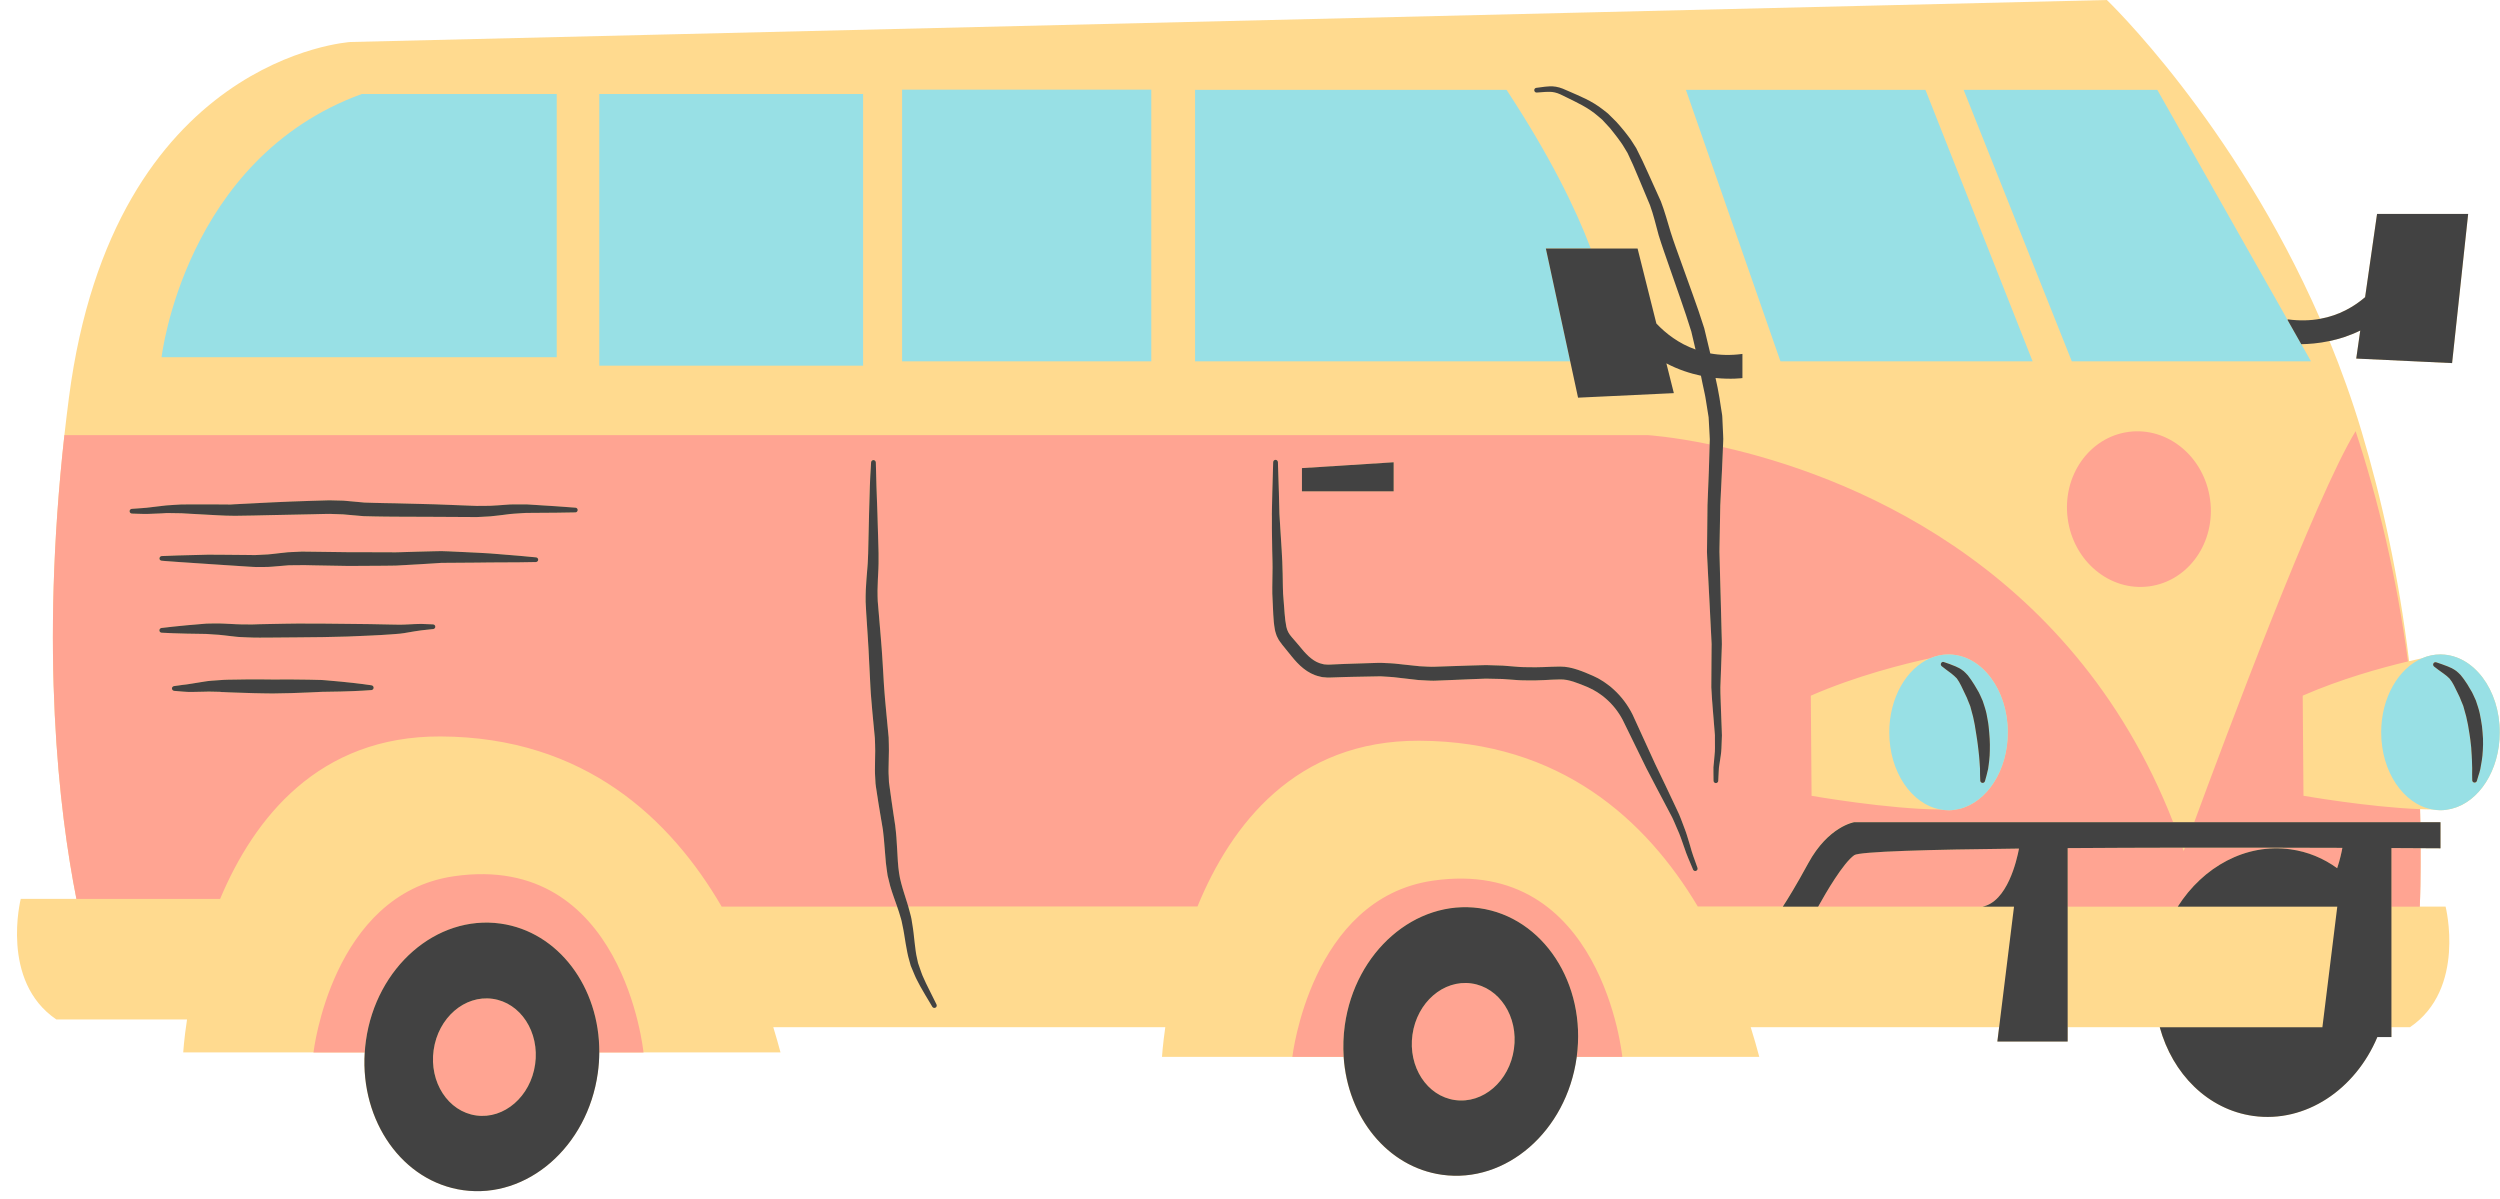
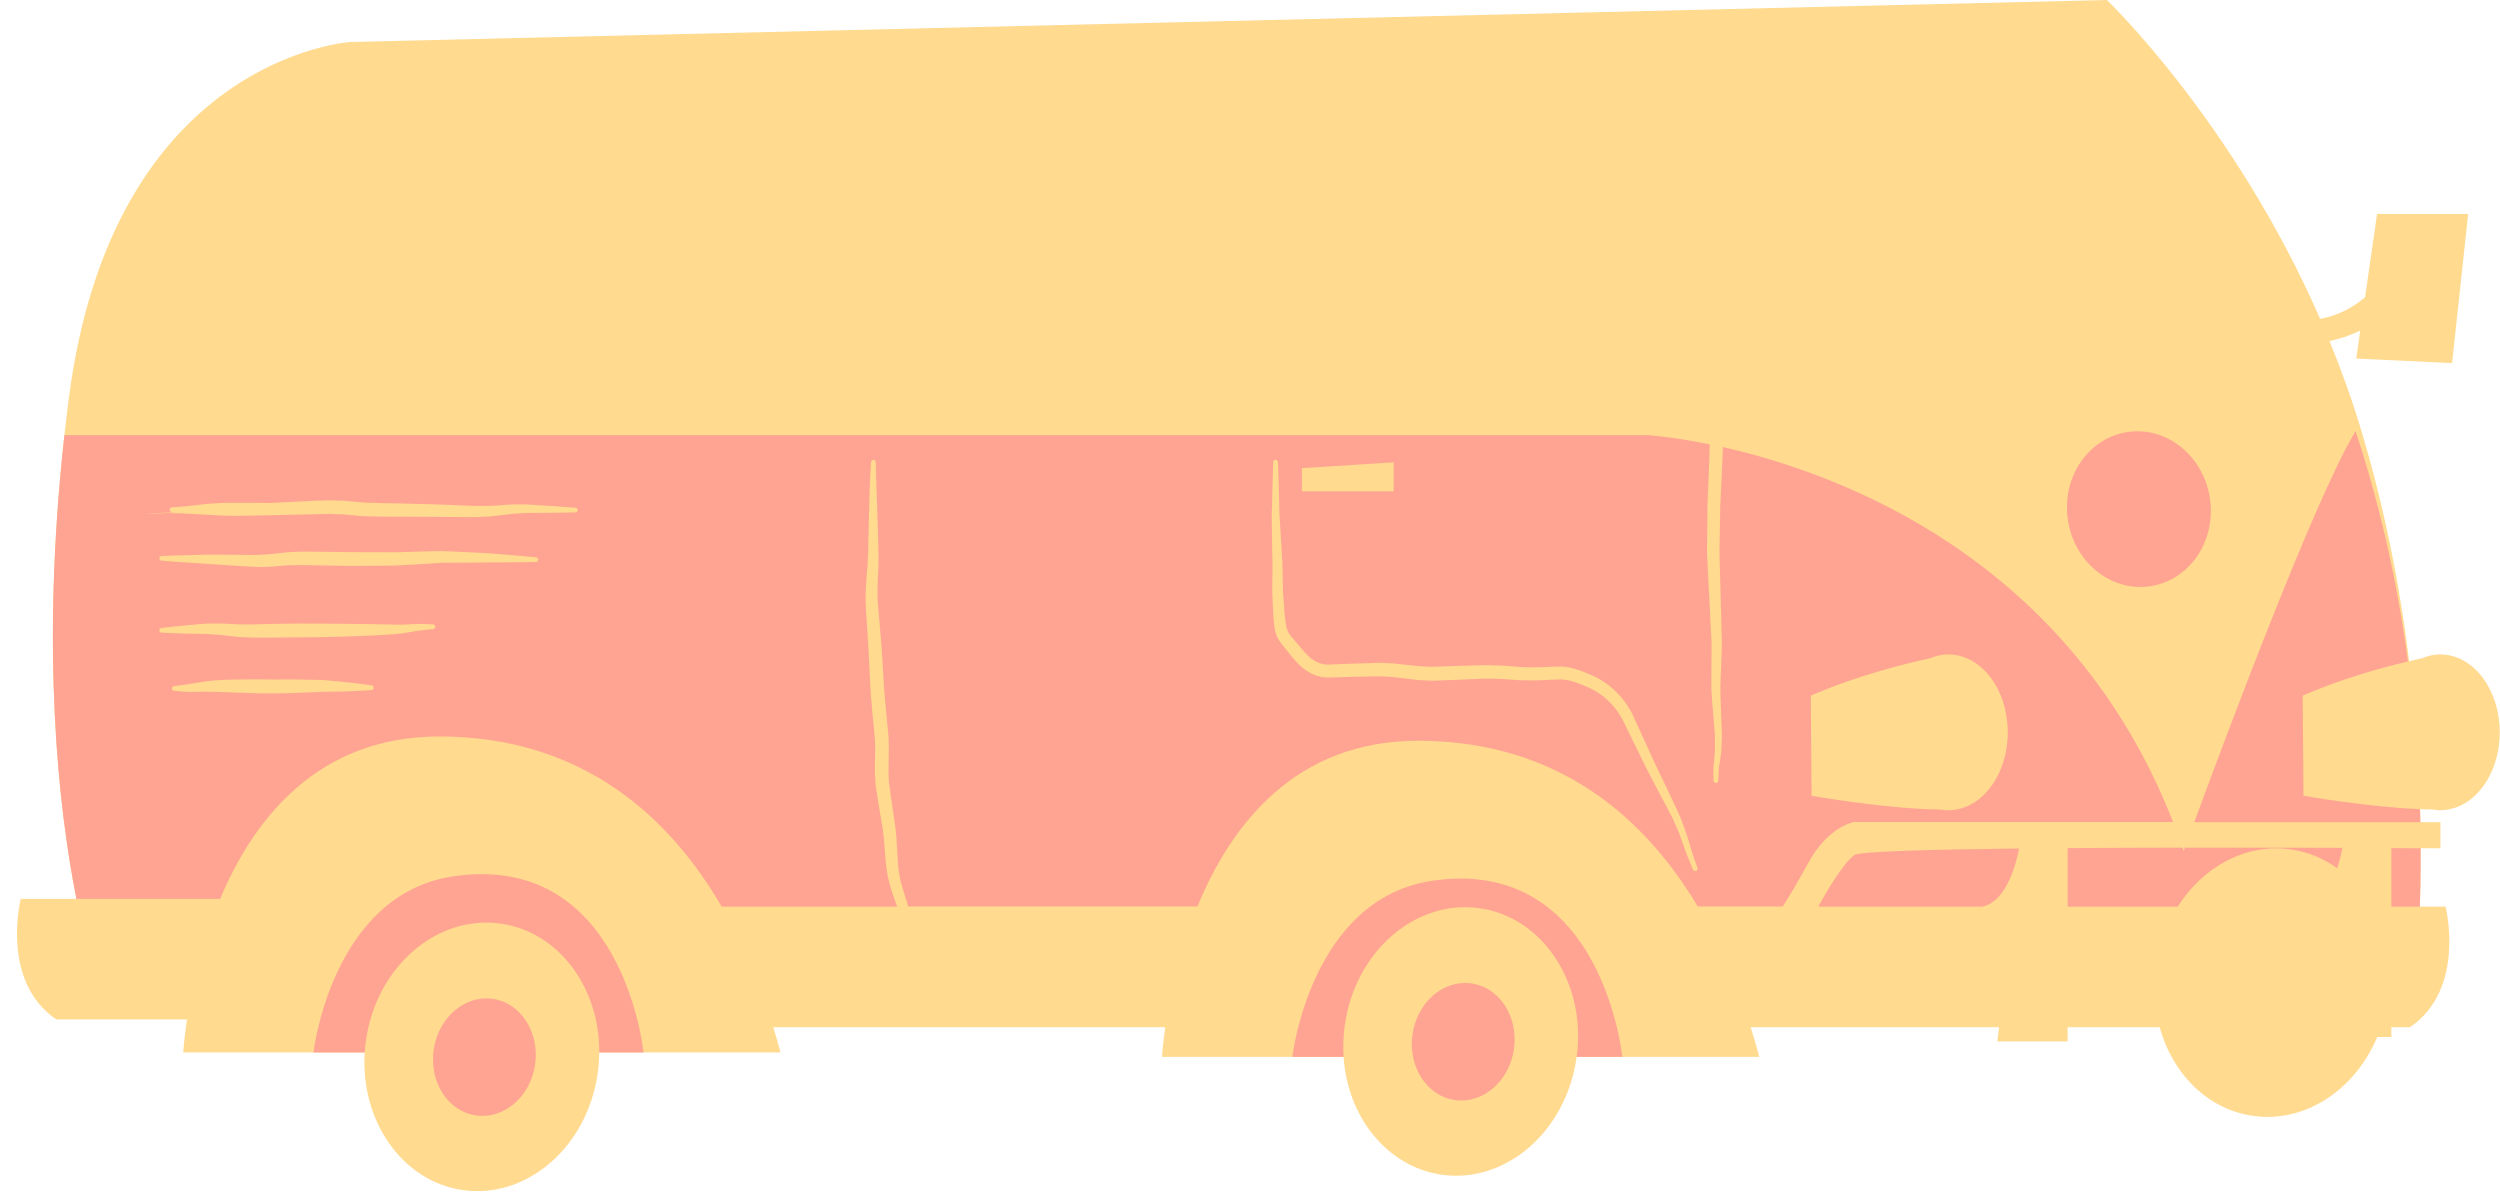
<svg xmlns="http://www.w3.org/2000/svg" height="232.7" preserveAspectRatio="xMidYMid meet" version="1.0" viewBox="-3.3 0.0 485.2 232.7" width="485.2" zoomAndPan="magnify">
  <g>
    <g id="change1_1">
      <path d="M472.46,156.98L472.46,156.98c-0.02,0.01-0.03,0.01-0.05,0.01c-0.67,0.16-1.36,0.26-2.06,0.26 c-0.53,0-1.05-0.06-1.56-0.15c-0.78-0.01-1.58-0.02-2.4-0.06c0.02,0.84,0.04,1.69,0.05,2.53h3.9v5.07c0,0-1.39-0.01-3.85-0.02 c0.01,2.41,0,4.83-0.04,7.29c-0.02,0.71-0.03,1.43-0.05,2.15c-0.01,0.62-0.05,1.26-0.07,1.89h5.01c0,0,4.04,15.98-6.91,23.41h-3.62 v1.9h-2.73c-4.3,10.22-13.95,16.74-24.09,15.31c-8.84-1.24-15.66-8.17-18.14-17.21h-17.87v2.76h-13.64l0.34-2.76h-48.2 c0.64,2.04,1.19,3.97,1.66,5.75h-25.3h-1.3h-8.85c-0.01,0.05-0.01,0.11-0.02,0.16c-2,14.29-13.7,24.46-26.12,22.72 c-10.61-1.49-18.32-11.18-19.09-22.88h-9.95h-2.02h-23.27c0,0,0.13-2.2,0.64-5.75h-76.08c0.53,1.72,0.99,3.36,1.4,4.89h-25.3h-1.3 h-8.58c-0.01,1.32-0.1,2.66-0.29,4.01c-2,14.29-13.7,24.46-26.13,22.72c-11.76-1.65-19.95-13.37-19.1-26.73h-9.95h-2.02H32.26 c0,0,0.14-2.46,0.74-6.39H7.64c-10.96-7.43-6.91-23.41-6.91-23.41h10.8c-3.42-17.28-7-47.93-2.33-90.01 c0.27-2.39,0.56-4.82,0.88-7.28C18.69,10.95,64.73,8.15,64.73,8.15L405.6,0c0,0,24.59,23.48,41.39,61.88 c3.66-0.66,6.54-2.33,8.73-4.2l2.32-16.16h17.68l-3.12,28.95L454,69.59l0.78-5.44c-2.06,1.01-4.1,1.65-5.97,2.04 c2.27,5.55,4.38,11.38,6.21,17.49c3.93,13.12,7.2,27.99,9.24,44.64c0.93-0.22,1.78-0.41,2.53-0.57c1.12-0.48,2.31-0.74,3.55-0.74 c0.05,0,0.1,0.01,0.15,0.01c0.03-0.01,0.06-0.01,0.06-0.01l0,0.01c6.26,0.15,11.3,6.85,11.3,15.11 C481.85,149.53,477.8,155.68,472.46,156.98z" fill="#FFDA8F" />
    </g>
    <g id="change2_1">
-       <path d="M466.44,159.57h-43.88c5.98-16.24,23.5-63.14,31.32-75.89c4.32,13.13,7.92,28.03,10.16,44.69 c-5.27,1.25-13,3.4-20.43,6.64l0.15,19.43c0,0,12.58,2.21,22.62,2.6C466.4,157.88,466.42,158.73,466.44,159.57z M39.42,174.46 H11.53c-3.42-17.28-7-47.93-2.33-90.01h307.3c0,0,4.64,0.28,12.03,1.8l-0.05,1.59c-0.04,1.14-0.08,2.27-0.12,3.4 c-0.09,2.28-0.18,4.54-0.27,6.77c-0.02,2.25-0.05,4.46-0.07,6.65c-0.01,0.54-0.01,1.08-0.02,1.62l-0.01,0.81l0.03,0.85 c0.05,1.07,0.11,2.12,0.16,3.16c0.11,2.09,0.22,4.13,0.32,6.12c0.1,1.98,0.2,3.91,0.29,5.78c0.02,0.47,0.05,0.93,0.07,1.38 c0.01,0.22,0.03,0.48,0.03,0.66l-0.01,0.68c-0.01,0.9-0.02,1.79-0.02,2.66c-0.01,1.74-0.02,3.42-0.03,5.01 c0.06,1.64,0.21,3.09,0.31,4.51c0.11,1.4,0.22,2.71,0.32,3.93c0.02,0.29,0.04,0.58,0.07,0.86c0,0.29,0,0.58,0,0.86 c0,0.56,0.01,1.09,0.01,1.6c0.02,0.52-0.05,0.96-0.08,1.39c-0.04,0.44-0.08,0.85-0.11,1.24c-0.04,0.4-0.08,0.77-0.11,1.11 c-0.01,0.34,0,0.65,0,0.93c0.01,1.11,0.02,1.7,0.02,1.7c0,0.24,0.19,0.44,0.44,0.45c0.25,0.01,0.47-0.18,0.48-0.44l0-0.04 c0,0,0.03-0.57,0.08-1.63c0.02-0.27,0.02-0.56,0.05-0.89c0.05-0.32,0.1-0.67,0.16-1.05c0.1-0.74,0.3-1.75,0.33-2.75 c0.02-0.51,0.04-1.04,0.06-1.6c0.01-0.28,0.02-0.57,0.03-0.86c0-0.35-0.02-0.61-0.03-0.93c-0.05-1.22-0.1-2.55-0.15-3.96 c-0.03-1.4-0.13-2.94-0.12-4.47c0.06-1.57,0.12-3.23,0.18-4.96c0.03-0.87,0.06-1.75,0.09-2.66l0.02-0.68 c0.01-0.27-0.01-0.47-0.01-0.71c-0.01-0.46-0.03-0.93-0.04-1.4c-0.05-1.88-0.1-3.81-0.15-5.81c-0.05-1.99-0.11-4.03-0.17-6.12 c-0.03-1.04-0.05-2.1-0.08-3.17l-0.02-0.75l0.01-0.81c0.01-0.54,0.02-1.08,0.03-1.62c0.04-2.16,0.08-4.36,0.12-6.58 c0.11-2.23,0.22-4.49,0.33-6.77c0.05-1.15,0.1-2.3,0.15-3.46l0.04-1.08c23.07,5.22,67.38,21.73,87.36,72.76h-61.89 c0,0-5.01,0.78-8.92,7.96c-2.32,4.26-3.97,6.94-4.94,8.43h-16.5c-9.94-16.64-26.51-32.05-54.05-32.16 c-24-0.1-36.53,16.3-43.04,32.16h-56.15c-0.06-0.21-0.11-0.42-0.18-0.61c-0.2-0.64-0.41-1.3-0.61-1.96 c-0.18-0.64-0.41-1.26-0.57-1.95c-0.76-2.7-0.67-5.59-0.93-8.84c-0.09-0.79-0.11-1.54-0.24-2.39c-0.12-0.79-0.24-1.58-0.36-2.38 c-0.25-1.6-0.46-3.22-0.69-4.85c-0.05-0.38-0.13-0.87-0.16-1.17l-0.05-1.17c-0.06-0.77-0.02-1.6-0.01-2.41l0.05-2.56 c0.01-0.86-0.04-1.68-0.05-2.52c-0.16-1.68-0.32-3.37-0.48-5.05c-0.14-1.64-0.33-3.35-0.42-4.92c-0.2-3.29-0.36-6.53-0.64-9.65 c-0.13-1.57-0.26-3.11-0.39-4.62c-0.07-0.75-0.13-1.5-0.19-2.23c-0.05-0.66-0.02-1.4-0.04-2.08c0.02-1.4,0.1-2.77,0.17-4.18 c0.04-0.7,0.03-1.36,0.03-2.01c0-0.34,0-0.67,0-1c-0.01-0.32-0.02-0.64-0.02-0.95c-0.11-5.02-0.3-9.19-0.39-12.11 c-0.08-2.93-0.12-4.6-0.12-4.6c-0.01-0.24-0.2-0.44-0.44-0.45c-0.25-0.01-0.47,0.18-0.48,0.44c0,0-0.02,0.42-0.07,1.2 c-0.04,0.78-0.13,1.93-0.17,3.4c-0.07,2.93-0.23,7.13-0.31,12.14c-0.01,0.31-0.01,0.63-0.02,0.95c-0.01,0.31-0.03,0.62-0.04,0.94 c-0.03,0.65-0.05,1.32-0.12,1.97c-0.1,1.3-0.24,2.72-0.3,4.19c-0.01,0.75-0.06,1.47-0.03,2.29c0.04,0.74,0.08,1.48,0.12,2.24 c0.1,1.5,0.2,3.04,0.3,4.6c0.22,3.13,0.31,6.37,0.51,9.66c0.08,1.72,0.26,3.32,0.39,5c0.16,1.64,0.31,3.28,0.47,4.93 c0.02,0.83,0.08,1.69,0.07,2.49l-0.04,2.45c-0.01,0.85-0.04,1.69,0.03,2.57l0.07,1.31c0.05,0.51,0.12,0.85,0.18,1.28 c0.25,1.63,0.49,3.25,0.77,4.83c0.14,0.79,0.27,1.58,0.4,2.37c0.14,0.72,0.18,1.56,0.28,2.32c0.13,1.56,0.26,3.09,0.38,4.59 c0.08,0.77,0.21,1.54,0.31,2.3l0.02,0.14l0.01,0.04l0.02,0.1l0.02,0.07l0.07,0.27l0.13,0.53c0.09,0.35,0.17,0.7,0.26,1.05 c0.18,0.7,0.46,1.42,0.68,2.11c0.23,0.7,0.46,1.29,0.68,1.92h-34.06c-9.88-16.96-26.54-32.91-54.56-33.02 C58.51,142.84,46,158.8,39.42,174.46z M371.32,127.75c-5.02,1.08-14.32,3.4-23.18,7.27l0.15,19.43c0,0,14.73,2.59,25.02,2.66 c0.51,0.09,1.03,0.15,1.56,0.15c0.71,0,1.39-0.1,2.06-0.26c0.02,0,0.04,0,0.05,0l0-0.01c5.35-1.31,9.39-7.46,9.39-14.86 c0-8.26-5.04-14.96-11.3-15.11l0-0.01c0,0-0.02,0-0.06,0.01c-0.05,0-0.1-0.01-0.15-0.01C373.64,127,372.44,127.27,371.32,127.75z M249.38,95.36h17.8v-5.63l-17.8,1.13V95.36z M243.51,99.72c0,0.31,0.01,0.62,0.01,0.94c0.01,0.62,0.02,1.26,0.03,1.92 c0.02,1.32,0.04,2.72,0.06,4.2c0.03,1.47,0.1,3.03,0.05,4.66c0,1.63-0.1,3.31,0.03,5.1c0.12,1.79,0.07,3.57,0.43,5.61 c0.03,0.26,0.13,0.54,0.21,0.81c0.07,0.27,0.18,0.54,0.33,0.81c0.13,0.28,0.27,0.52,0.44,0.74c0.16,0.24,0.32,0.46,0.48,0.65 c0.66,0.81,1.2,1.46,1.84,2.27c1.23,1.52,2.97,3.34,5.42,3.87l0.45,0.11l0.46,0.04c0.3,0.02,0.62,0.07,0.91,0.05 c0.51-0.02,1.03-0.03,1.55-0.05c1.03-0.03,2.08-0.08,3.12-0.09c1.04-0.02,2.09-0.04,3.15-0.06l1.59-0.03l0.4-0.01l0.1,0 c0,0,0,0,0,0l0.04,0l0.2,0.01l0.8,0.05c0.53,0.04,1.08,0.05,1.59,0.11l1.54,0.18c1.08,0.12,2.15,0.25,3.23,0.37l1.69,0.09 l0.85,0.04c0.36,0.02,0.57-0.01,0.86-0.01l3.25-0.13c2.16-0.08,4.35-0.2,6.43-0.26c1.08,0.02,2.17,0.03,3.23,0.07 c1.06,0.08,2.13,0.15,3.18,0.23c1.1,0.07,2.2,0.02,3.29,0.04c1.1-0.03,2.12-0.07,3.2-0.14c1.04-0.04,1.99-0.1,2.84,0.06 c0.88,0.17,1.78,0.48,2.7,0.84c0.44,0.18,0.89,0.36,1.33,0.54l0.68,0.33l0.34,0.16l0.28,0.17c0.38,0.21,0.76,0.43,1.13,0.71 c0.38,0.25,0.73,0.53,1.07,0.83c1.37,1.17,2.48,2.6,3.3,4.14c1.64,3.34,3.18,6.5,4.61,9.42c1.49,2.92,2.92,5.54,4.13,7.87 c0.31,0.58,0.6,1.15,0.89,1.69c0.26,0.51,0.48,1.1,0.71,1.61c0.23,0.53,0.44,1.03,0.65,1.51c0.21,0.48,0.34,0.94,0.51,1.38 c0.31,0.9,0.59,1.7,0.84,2.39c0.25,0.7,0.53,1.28,0.72,1.76c0.4,0.95,0.61,1.45,0.61,1.45c0.09,0.22,0.35,0.34,0.58,0.25 c0.24-0.08,0.36-0.35,0.28-0.59l-0.01-0.02c0,0-0.18-0.51-0.52-1.46c-0.16-0.48-0.4-1.05-0.6-1.75c-0.2-0.71-0.42-1.5-0.72-2.44 c-0.15-0.46-0.28-0.97-0.47-1.46c-0.19-0.49-0.38-1-0.58-1.54c-0.21-0.54-0.39-1.08-0.66-1.69c-0.26-0.56-0.54-1.15-0.82-1.75 c-1.13-2.42-2.42-5.12-3.83-8.04c-1.36-2.97-2.83-6.2-4.39-9.6c-0.89-1.78-2.12-3.47-3.69-4.89c-0.39-0.36-0.79-0.7-1.24-1.01 c-0.42-0.33-0.89-0.62-1.38-0.91c-0.25-0.16-0.48-0.28-0.7-0.38l-0.68-0.33c-0.49-0.21-0.99-0.42-1.48-0.63 c-0.97-0.39-2.01-0.77-3.16-1c-1.19-0.24-2.34-0.16-3.39-0.13c-1.02,0.05-2.1,0.09-3.12,0.1c-1.03-0.03-2.07,0.01-3.1-0.06 c-1.08-0.09-2.16-0.17-3.24-0.26c-1.09-0.05-2.16-0.06-3.25-0.1c-2.24,0.04-4.39,0.14-6.57,0.2l-3.26,0.11 c-1.02,0.06-2.06-0.06-3.09-0.09c-1.07-0.11-2.14-0.22-3.2-0.34l-1.66-0.18c-0.55-0.06-1.08-0.06-1.61-0.09l-0.8-0.04l-0.2-0.01 l-0.05,0l-0.11,0l-0.1,0l-0.4,0.01l-1.6,0.05c-1.06,0.03-2.12,0.06-3.18,0.1c-1.05,0.02-2.09,0.08-3.13,0.12 c-0.52,0.02-1.03,0.04-1.54,0.07c-0.22,0.02-0.41-0.03-0.62-0.03l-0.31-0.02l-0.29-0.07c-0.79-0.16-1.54-0.54-2.21-1.08 c-0.34-0.26-0.68-0.57-0.97-0.88c-0.15-0.16-0.3-0.3-0.45-0.48l-0.47-0.56c-0.59-0.72-1.31-1.54-1.88-2.2 c-0.59-0.68-0.88-1.22-1.06-2c-0.34-1.63-0.38-3.51-0.54-5.21c-0.18-1.71-0.13-3.43-0.18-5.06c-0.05-3.23-0.31-6.28-0.46-8.91 c-0.04-0.66-0.08-1.3-0.12-1.92c-0.02-0.3-0.04-0.59-0.05-0.88c-0.01-0.3-0.01-0.59-0.02-0.88c-0.03-1.15-0.06-2.2-0.08-3.15 c-0.12-3.8-0.19-5.97-0.19-5.97c-0.01-0.24-0.2-0.44-0.45-0.45c-0.25-0.01-0.47,0.19-0.47,0.45c0,0-0.06,2.17-0.17,5.97 c-0.02,0.95-0.04,2-0.07,3.15C243.52,99.13,243.51,99.42,243.51,99.72z M26.06,99.7c0.59-0.02,1.25-0.05,1.96-0.08 c0.35-0.01,0.71-0.03,1.09-0.04c0.38,0.01,0.77,0.01,1.17,0.02c0.4,0.01,0.82,0.01,1.25,0.02l0.32,0l0.31,0.02 c0.22,0.01,0.45,0.03,0.68,0.04c0.92,0.05,1.89,0.1,2.89,0.16c2.03,0.09,4.19,0.28,6.58,0.28c2.32-0.03,4.76-0.07,7.25-0.14 c2.53-0.05,5.14-0.11,7.79-0.16c0.66-0.02,1.32-0.03,1.98-0.05l0.99-0.02c0.24-0.02,0.64,0.01,0.96,0.02l2.01,0.07l1.91,0.17 l2.07,0.18l2.07,0.05c1.35,0.04,2.68,0.03,4.01,0.05c2.65,0.01,5.25,0.02,7.77,0.03c2.53,0.01,4.98,0.03,7.3,0.04 c0.3,0,0.6,0,0.9,0c0.28-0.01,0.57-0.03,0.85-0.04c0.56-0.03,1.11-0.06,1.66-0.09c1.09-0.09,2.25-0.26,3.19-0.37 c0.98-0.15,1.92-0.17,2.82-0.24c0.22-0.02,0.45-0.03,0.67-0.04l0.3-0.02l0.33,0c0.44,0,0.86-0.01,1.27-0.01 c1.64-0.01,3.07-0.02,4.25-0.03c2.36-0.04,3.71-0.06,3.71-0.06c0.23,0,0.43-0.19,0.45-0.43c0.02-0.25-0.17-0.47-0.42-0.49l-0.03,0 c0,0-1.34-0.1-3.69-0.27c-1.18-0.07-2.6-0.16-4.24-0.27c-0.41-0.03-0.83-0.05-1.27-0.08l-0.33-0.02l-0.36,0c-0.23,0-0.46,0-0.69,0 c-0.94,0-1.93-0.02-2.96,0.08c-1.07,0.07-2,0.16-3.08,0.2c-0.54,0-1.1,0.01-1.66,0.01c-0.28,0-0.56,0.01-0.85,0.01 c-0.27-0.01-0.54-0.02-0.82-0.03c-2.31-0.09-4.74-0.18-7.25-0.28c-2.53-0.06-5.14-0.13-7.79-0.2c-1.32-0.03-2.67-0.03-4-0.08 l-1.95-0.06l-1.95-0.18l-2.11-0.19l-2.01-0.05c-0.36,0-0.62-0.03-1.05-0.01l-1.01,0.03c-0.67,0.02-1.34,0.04-2.01,0.06 c-2.66,0.08-5.28,0.18-7.77,0.3c-2.55,0.11-4.99,0.24-7.3,0.37c-0.28,0.01-0.55,0.03-0.82,0.05c-0.28,0-0.56,0-0.84-0.01 c-0.56,0-1.11-0.01-1.65-0.01c-1.08,0-2.13,0-3.14,0c-1.01,0-1.98,0-2.9,0c-0.23,0-0.46,0.01-0.68,0.01l-0.36,0l-0.33,0.02 c-0.44,0.03-0.87,0.05-1.29,0.08c-0.42,0.03-0.82,0.05-1.21,0.08c-0.39,0.05-0.76,0.09-1.12,0.13c-0.7,0.08-1.34,0.16-1.93,0.23 c-1.13,0.16-2.09,0.18-2.71,0.24c-0.63,0.05-0.97,0.07-0.97,0.07c-0.23,0.02-0.42,0.21-0.42,0.45c-0.01,0.25,0.2,0.46,0.45,0.47 c0,0,0.34,0.01,0.97,0.03C23.94,99.68,24.85,99.78,26.06,99.7z M27.63,108.31c-0.02,0.25,0.16,0.48,0.42,0.5 c0,0,1.13,0.11,3.12,0.24c1.98,0.13,4.81,0.32,8.21,0.55c1.69,0.13,3.55,0.24,5.52,0.36c0.51,0.02,0.95,0.07,1.54,0.08 c0.5,0,1.01-0.01,1.52-0.01c0.99,0.02,2.16-0.12,3.22-0.2c0.51-0.04,1.03-0.08,1.55-0.13c0.52-0.01,1.05-0.02,1.58-0.02 c1.05-0.04,2.14,0.01,3.27,0.03c2.24,0.04,4.52,0.08,6.8,0.12c2.27-0.01,4.54-0.03,6.78-0.04c0.56-0.01,1.11-0.01,1.67-0.02 l0.42-0.01l0.21,0l0.26-0.01l0.82-0.05c1.09-0.06,2.17-0.12,3.24-0.18c1.05-0.06,2.09-0.13,3.1-0.19c0.51-0.03,1.01-0.07,1.5-0.1 c0.45-0.02,0.98-0.01,1.46-0.01c1.96-0.02,3.81-0.03,5.51-0.04c0.84-0.01,1.65-0.02,2.42-0.03c0.78,0,1.51-0.01,2.21-0.01 c1.39-0.01,2.6-0.01,3.59-0.02c2-0.02,3.14-0.05,3.14-0.05c0.23-0.01,0.42-0.18,0.44-0.41c0.03-0.25-0.16-0.48-0.41-0.5l-0.03,0 c0,0-1.13-0.12-3.1-0.29c-0.99-0.08-2.19-0.18-3.57-0.29c-0.69-0.06-1.43-0.11-2.2-0.18c-0.78-0.04-1.61-0.09-2.47-0.14 c-1.7-0.08-3.54-0.17-5.49-0.26c-0.5-0.02-0.96-0.05-1.51-0.05c-0.51,0.01-1.02,0.02-1.53,0.03c-1.04,0.03-2.09,0.05-3.17,0.08 c-1.06,0.03-2.15,0.06-3.24,0.1l-0.82,0.02l-0.1,0l-0.05,0l-0.01,0l-0.2,0l-0.42,0c-0.55,0-1.11-0.01-1.67-0.01 c-2.24,0-4.51-0.01-6.78-0.01c-2.26-0.03-4.53-0.06-6.75-0.09c-0.56-0.01-1.12-0.01-1.67-0.02c-0.29,0-0.53-0.01-0.86,0l-0.85,0.04 c-0.56,0.03-1.13,0.05-1.68,0.08c-0.55,0.06-1.1,0.12-1.65,0.18c-1.06,0.11-1.97,0.26-3.03,0.28c-0.51,0.03-1.02,0.06-1.52,0.08 c-0.42,0.02-0.96-0.01-1.43-0.01c-1.93-0.03-3.76-0.05-5.47-0.05c-0.86,0-1.69-0.01-2.48-0.01c-0.77,0.02-1.51,0.04-2.2,0.06 c-1.38,0.04-2.59,0.07-3.58,0.09c-1.99,0.06-3.13,0.12-3.13,0.12C27.84,107.91,27.65,108.08,27.63,108.31z M28.07,122.79 c0,0,0.83,0.04,2.27,0.1c1.45,0.05,3.5,0.12,5.95,0.14c0.15,0,0.31,0,0.46,0.01l0.45,0.03c0.32,0.02,0.65,0.05,0.98,0.07 c0.67,0.04,1.36,0.07,2.02,0.17c0.7,0.08,1.42,0.17,2.16,0.25c0.76,0.1,1.54,0.09,2.33,0.14c1.63,0.08,3.16,0.05,4.8,0.04 c1.62-0.02,3.25-0.01,4.91-0.04c1.65-0.02,3.29-0.03,4.92-0.05c1.63-0.04,3.23-0.08,4.78-0.11c1.54-0.05,3.04-0.13,4.45-0.19 c1.43-0.06,2.71-0.14,4.01-0.23c0.62-0.05,1.21-0.1,1.77-0.14c0.56-0.05,1.13-0.17,1.64-0.25c1.02-0.16,1.83-0.33,2.55-0.4 c1.41-0.14,2.22-0.24,2.22-0.24l0.03,0c0.22-0.03,0.39-0.2,0.4-0.43c0.02-0.25-0.18-0.47-0.43-0.48c0,0-0.83-0.05-2.3-0.09 c-0.72-0.02-1.65,0.07-2.63,0.1c-0.49,0.01-0.98,0.06-1.54,0.05c-0.56-0.01-1.16-0.02-1.78-0.03c-1.23-0.03-2.56-0.05-3.97-0.08 c-1.42-0.01-2.91-0.05-4.46-0.05c-1.54-0.02-3.13-0.04-4.75-0.05c-1.62,0-3.27-0.01-4.92-0.01c-1.64,0-3.31,0.06-4.93,0.08 c-0.81,0.02-1.61,0.04-2.41,0.05c-0.4,0.01-0.79,0.03-1.18,0.04c-0.36,0.02-0.75,0-1.13,0c-0.75-0.02-1.49,0.02-2.21-0.04 c-0.75-0.04-1.48-0.08-2.19-0.11c-0.75-0.05-1.43-0.04-2.1-0.04c-0.33,0.01-0.66,0.01-0.98,0.02c-0.17,0-0.34,0.01-0.51,0.01 c-0.16,0.01-0.32,0.03-0.47,0.04c-2.49,0.19-4.55,0.4-5.99,0.55c-1.44,0.17-2.26,0.26-2.26,0.26c-0.22,0.03-0.4,0.21-0.41,0.44 C27.62,122.56,27.82,122.78,28.07,122.79z M39.34,134.3c0.25,0.01,0.5,0.01,0.75,0.02c0.26,0.01,0.53,0.03,0.8,0.04 c0.54,0.02,1.09,0.04,1.66,0.06c1.12,0.04,2.28,0.09,3.47,0.11c1.18,0.02,2.39,0.06,3.59,0.06c1.2-0.02,2.41-0.05,3.59-0.07 c1.18-0.04,2.34-0.08,3.46-0.13c1.1-0.02,2.24-0.14,3.19-0.13c1.03,0,2.01-0.03,2.91-0.05c3.61-0.08,6.03-0.28,6.03-0.28 c0.21-0.02,0.38-0.17,0.42-0.39c0.04-0.25-0.13-0.49-0.38-0.53l-0.03-0.01c0,0-2.38-0.37-5.96-0.71c-0.9-0.08-1.87-0.18-2.9-0.26 c-0.28-0.02-0.48-0.04-0.82-0.06c-0.27-0.01-0.53-0.02-0.8-0.02c-0.54-0.02-1.1-0.03-1.66-0.04c-1.13-0.01-2.29-0.03-3.47-0.04 c-1.17,0-2.37,0.01-3.56,0.01c-1.2-0.03-2.39-0.01-3.57-0.02c-1.17-0.01-2.34,0.01-3.46,0.03c-1.14,0.02-2.18,0.01-3.27,0.11 c-1.05,0.09-2.05,0.11-2.96,0.28c-0.93,0.14-1.72,0.27-2.41,0.39c-0.69,0.14-1.34,0.19-1.86,0.26c-1.05,0.13-1.64,0.23-1.64,0.23 c-0.2,0.03-0.37,0.2-0.39,0.41c-0.02,0.25,0.16,0.48,0.42,0.51c0,0,0.6,0.06,1.65,0.14c0.53,0.03,1.16,0.1,1.91,0.07 c0.76,0,1.61-0.02,2.48-0.05C37.38,134.23,38.34,134.31,39.34,134.3z M441.26,164.84c3.34,0.47,6.4,1.76,9.04,3.66 c0.57-1.7,0.88-3.21,1.01-3.95c-8.64-0.03-19.41-0.05-30.56-0.04c-0.15,0.42-0.24,0.65-0.24,0.65c-0.07-0.22-0.16-0.43-0.23-0.65 c-7.45,0.01-15.05,0.04-22.29,0.09v11.36h21.36C424.27,168.22,432.58,163.62,441.26,164.84z M460.82,175.96h5.51 c0.02-0.63,0.06-1.27,0.07-1.89c0.02-0.72,0.03-1.44,0.05-2.15c0.04-2.46,0.05-4.89,0.04-7.29c-1.51-0.01-3.43-0.02-5.67-0.03 V175.96z M388.56,164.68c-17.44,0.19-31,0.57-31.98,1.28c-2.17,1.57-5.48,7.26-7,9.99h31.84 C386.28,175.03,388.13,166.97,388.56,164.68z M274.78,170.92c-23.74,3.44-27.26,34.2-27.26,34.2h9.95c-0.13-2-0.07-4.06,0.22-6.14 c2-14.29,13.7-24.46,26.13-22.72c12.38,1.74,20.81,14.64,18.89,28.86h8.85C311.56,205.12,307.7,166.15,274.78,170.92z M290.53,203.56c0.88-6.25-2.82-11.94-8.26-12.7c-5.44-0.76-10.56,3.69-11.44,9.94c-0.88,6.25,2.82,11.94,8.26,12.7 C284.54,214.27,289.66,209.82,290.53,203.56z M84.8,170.06c-23.74,3.44-27.26,34.2-27.26,34.2h9.95c0.05-0.76,0.12-1.53,0.23-2.29 c2-14.29,13.7-24.46,26.13-22.72c11.25,1.58,19.24,12.38,19.16,25.01h8.58C121.59,204.26,117.73,165.29,84.8,170.06z M409.82,83.82 c-7.63,1.02-12.93,8.55-11.82,16.83c1.1,8.28,8.18,14.17,15.82,13.15c7.64-1.02,12.93-8.55,11.82-16.83 C424.53,88.69,417.45,82.8,409.82,83.82z M92.3,193.85c-5.44-0.76-10.56,3.69-11.44,9.94c-0.88,6.25,2.82,11.94,8.26,12.7 c5.44,0.76,10.56-3.69,11.44-9.94C101.44,200.3,97.74,194.61,92.3,193.85z" fill="#FFA492" />
+       <path d="M466.44,159.57h-43.88c5.98-16.24,23.5-63.14,31.32-75.89c4.32,13.13,7.92,28.03,10.16,44.69 c-5.27,1.25-13,3.4-20.43,6.64l0.15,19.43c0,0,12.58,2.21,22.62,2.6C466.4,157.88,466.42,158.73,466.44,159.57z M39.42,174.46 H11.53c-3.42-17.28-7-47.93-2.33-90.01h307.3c0,0,4.64,0.28,12.03,1.8l-0.05,1.59c-0.04,1.14-0.08,2.27-0.12,3.4 c-0.09,2.28-0.18,4.54-0.27,6.77c-0.02,2.25-0.05,4.46-0.07,6.65c-0.01,0.54-0.01,1.08-0.02,1.62l-0.01,0.81l0.03,0.85 c0.05,1.07,0.11,2.12,0.16,3.16c0.11,2.09,0.22,4.13,0.32,6.12c0.1,1.98,0.2,3.91,0.29,5.78c0.02,0.47,0.05,0.93,0.07,1.38 c0.01,0.22,0.03,0.48,0.03,0.66l-0.01,0.68c-0.01,0.9-0.02,1.79-0.02,2.66c-0.01,1.74-0.02,3.42-0.03,5.01 c0.06,1.64,0.21,3.09,0.31,4.51c0.11,1.4,0.22,2.71,0.32,3.93c0.02,0.29,0.04,0.58,0.07,0.86c0,0.29,0,0.58,0,0.86 c0,0.56,0.01,1.09,0.01,1.6c0.02,0.52-0.05,0.96-0.08,1.39c-0.04,0.44-0.08,0.85-0.11,1.24c-0.04,0.4-0.08,0.77-0.11,1.11 c-0.01,0.34,0,0.65,0,0.93c0.01,1.11,0.02,1.7,0.02,1.7c0,0.24,0.19,0.44,0.44,0.45c0.25,0.01,0.47-0.18,0.48-0.44l0-0.04 c0,0,0.03-0.57,0.08-1.63c0.02-0.27,0.02-0.56,0.05-0.89c0.05-0.32,0.1-0.67,0.16-1.05c0.1-0.74,0.3-1.75,0.33-2.75 c0.02-0.51,0.04-1.04,0.06-1.6c0.01-0.28,0.02-0.57,0.03-0.86c0-0.35-0.02-0.61-0.03-0.93c-0.05-1.22-0.1-2.55-0.15-3.96 c-0.03-1.4-0.13-2.94-0.12-4.47c0.06-1.57,0.12-3.23,0.18-4.96c0.03-0.87,0.06-1.75,0.09-2.66l0.02-0.68 c0.01-0.27-0.01-0.47-0.01-0.71c-0.01-0.46-0.03-0.93-0.04-1.4c-0.05-1.88-0.1-3.81-0.15-5.81c-0.05-1.99-0.11-4.03-0.17-6.12 c-0.03-1.04-0.05-2.1-0.08-3.17l-0.02-0.75l0.01-0.81c0.01-0.54,0.02-1.08,0.03-1.62c0.04-2.16,0.08-4.36,0.12-6.58 c0.11-2.23,0.22-4.49,0.33-6.77c0.05-1.15,0.1-2.3,0.15-3.46l0.04-1.08c23.07,5.22,67.38,21.73,87.36,72.76h-61.89 c0,0-5.01,0.78-8.92,7.96c-2.32,4.26-3.97,6.94-4.94,8.43h-16.5c-9.94-16.64-26.51-32.05-54.05-32.16 c-24-0.1-36.53,16.3-43.04,32.16h-56.15c-0.06-0.21-0.11-0.42-0.18-0.61c-0.2-0.64-0.41-1.3-0.61-1.96 c-0.18-0.64-0.41-1.26-0.57-1.95c-0.76-2.7-0.67-5.59-0.93-8.84c-0.09-0.79-0.11-1.54-0.24-2.39c-0.12-0.79-0.24-1.58-0.36-2.38 c-0.25-1.6-0.46-3.22-0.69-4.85c-0.05-0.38-0.13-0.87-0.16-1.17l-0.05-1.17c-0.06-0.77-0.02-1.6-0.01-2.41l0.05-2.56 c0.01-0.86-0.04-1.68-0.05-2.52c-0.16-1.68-0.32-3.37-0.48-5.05c-0.14-1.64-0.33-3.35-0.42-4.92c-0.2-3.29-0.36-6.53-0.64-9.65 c-0.13-1.57-0.26-3.11-0.39-4.62c-0.07-0.75-0.13-1.5-0.19-2.23c-0.05-0.66-0.02-1.4-0.04-2.08c0.02-1.4,0.1-2.77,0.17-4.18 c0.04-0.7,0.03-1.36,0.03-2.01c0-0.34,0-0.67,0-1c-0.01-0.32-0.02-0.64-0.02-0.95c-0.11-5.02-0.3-9.19-0.39-12.11 c-0.08-2.93-0.12-4.6-0.12-4.6c-0.01-0.24-0.2-0.44-0.44-0.45c-0.25-0.01-0.47,0.18-0.48,0.44c0,0-0.02,0.42-0.07,1.2 c-0.04,0.78-0.13,1.93-0.17,3.4c-0.07,2.93-0.23,7.13-0.31,12.14c-0.01,0.31-0.01,0.63-0.02,0.95c-0.01,0.31-0.03,0.62-0.04,0.94 c-0.03,0.65-0.05,1.32-0.12,1.97c-0.1,1.3-0.24,2.72-0.3,4.19c-0.01,0.75-0.06,1.47-0.03,2.29c0.04,0.74,0.08,1.48,0.12,2.24 c0.1,1.5,0.2,3.04,0.3,4.6c0.22,3.13,0.31,6.37,0.51,9.66c0.08,1.72,0.26,3.32,0.39,5c0.16,1.64,0.31,3.28,0.47,4.93 c0.02,0.83,0.08,1.69,0.07,2.49l-0.04,2.45c-0.01,0.85-0.04,1.69,0.03,2.57l0.07,1.31c0.05,0.51,0.12,0.85,0.18,1.28 c0.25,1.63,0.49,3.25,0.77,4.83c0.14,0.79,0.27,1.58,0.4,2.37c0.14,0.72,0.18,1.56,0.28,2.32c0.13,1.56,0.26,3.09,0.38,4.59 c0.08,0.77,0.21,1.54,0.31,2.3l0.02,0.14l0.01,0.04l0.02,0.1l0.02,0.07l0.07,0.27l0.13,0.53c0.09,0.35,0.17,0.7,0.26,1.05 c0.18,0.7,0.46,1.42,0.68,2.11c0.23,0.7,0.46,1.29,0.68,1.92h-34.06c-9.88-16.96-26.54-32.91-54.56-33.02 C58.51,142.84,46,158.8,39.42,174.46z M371.32,127.75c-5.02,1.08-14.32,3.4-23.18,7.27l0.15,19.43c0,0,14.73,2.59,25.02,2.66 c0.51,0.09,1.03,0.15,1.56,0.15c0.71,0,1.39-0.1,2.06-0.26c0.02,0,0.04,0,0.05,0l0-0.01c5.35-1.31,9.39-7.46,9.39-14.86 c0-8.26-5.04-14.96-11.3-15.11l0-0.01c0,0-0.02,0-0.06,0.01c-0.05,0-0.1-0.01-0.15-0.01C373.64,127,372.44,127.27,371.32,127.75z M249.38,95.36h17.8v-5.63l-17.8,1.13V95.36z M243.51,99.72c0,0.31,0.01,0.62,0.01,0.94c0.01,0.62,0.02,1.26,0.03,1.92 c0.02,1.32,0.04,2.72,0.06,4.2c0.03,1.47,0.1,3.03,0.05,4.66c0,1.63-0.1,3.31,0.03,5.1c0.12,1.79,0.07,3.57,0.43,5.61 c0.03,0.26,0.13,0.54,0.21,0.81c0.07,0.27,0.18,0.54,0.33,0.81c0.13,0.28,0.27,0.52,0.44,0.74c0.16,0.24,0.32,0.46,0.48,0.65 c0.66,0.81,1.2,1.46,1.84,2.27c1.23,1.52,2.97,3.34,5.42,3.87l0.45,0.11l0.46,0.04c0.3,0.02,0.62,0.07,0.91,0.05 c0.51-0.02,1.03-0.03,1.55-0.05c1.03-0.03,2.08-0.08,3.12-0.09c1.04-0.02,2.09-0.04,3.15-0.06l1.59-0.03l0.4-0.01l0.1,0 c0,0,0,0,0,0l0.04,0l0.2,0.01l0.8,0.05c0.53,0.04,1.08,0.05,1.59,0.11l1.54,0.18c1.08,0.12,2.15,0.25,3.23,0.37l1.69,0.09 l0.85,0.04c0.36,0.02,0.57-0.01,0.86-0.01l3.25-0.13c2.16-0.08,4.35-0.2,6.43-0.26c1.08,0.02,2.17,0.03,3.23,0.07 c1.06,0.08,2.13,0.15,3.18,0.23c1.1,0.07,2.2,0.02,3.29,0.04c1.1-0.03,2.12-0.07,3.2-0.14c1.04-0.04,1.99-0.1,2.84,0.06 c0.88,0.17,1.78,0.48,2.7,0.84c0.44,0.18,0.89,0.36,1.33,0.54l0.68,0.33l0.34,0.16l0.28,0.17c0.38,0.21,0.76,0.43,1.13,0.71 c0.38,0.25,0.73,0.53,1.07,0.83c1.37,1.17,2.48,2.6,3.3,4.14c1.64,3.34,3.18,6.5,4.61,9.42c1.49,2.92,2.92,5.54,4.13,7.87 c0.31,0.58,0.6,1.15,0.89,1.69c0.26,0.51,0.48,1.1,0.71,1.61c0.23,0.53,0.44,1.03,0.65,1.51c0.21,0.48,0.34,0.94,0.51,1.38 c0.31,0.9,0.59,1.7,0.84,2.39c0.25,0.7,0.53,1.28,0.72,1.76c0.4,0.95,0.61,1.45,0.61,1.45c0.09,0.22,0.35,0.34,0.58,0.25 c0.24-0.08,0.36-0.35,0.28-0.59l-0.01-0.02c0,0-0.18-0.51-0.52-1.46c-0.16-0.48-0.4-1.05-0.6-1.75c-0.2-0.71-0.42-1.5-0.72-2.44 c-0.15-0.46-0.28-0.97-0.47-1.46c-0.19-0.49-0.38-1-0.58-1.54c-0.21-0.54-0.39-1.08-0.66-1.69c-0.26-0.56-0.54-1.15-0.82-1.75 c-1.13-2.42-2.42-5.12-3.83-8.04c-1.36-2.97-2.83-6.2-4.39-9.6c-0.89-1.78-2.12-3.47-3.69-4.89c-0.39-0.36-0.79-0.7-1.24-1.01 c-0.42-0.33-0.89-0.62-1.38-0.91c-0.25-0.16-0.48-0.28-0.7-0.38l-0.68-0.33c-0.49-0.21-0.99-0.42-1.48-0.63 c-0.97-0.39-2.01-0.77-3.16-1c-1.19-0.24-2.34-0.16-3.39-0.13c-1.02,0.05-2.1,0.09-3.12,0.1c-1.03-0.03-2.07,0.01-3.1-0.06 c-1.08-0.09-2.16-0.17-3.24-0.26c-1.09-0.05-2.16-0.06-3.25-0.1c-2.24,0.04-4.39,0.14-6.57,0.2l-3.26,0.11 c-1.02,0.06-2.06-0.06-3.09-0.09c-1.07-0.11-2.14-0.22-3.2-0.34l-1.66-0.18c-0.55-0.06-1.08-0.06-1.61-0.09l-0.8-0.04l-0.2-0.01 l-0.05,0l-0.11,0l-0.1,0l-0.4,0.01l-1.6,0.05c-1.06,0.03-2.12,0.06-3.18,0.1c-1.05,0.02-2.09,0.08-3.13,0.12 c-0.52,0.02-1.03,0.04-1.54,0.07c-0.22,0.02-0.41-0.03-0.62-0.03l-0.31-0.02l-0.29-0.07c-0.79-0.16-1.54-0.54-2.21-1.08 c-0.34-0.26-0.68-0.57-0.97-0.88c-0.15-0.16-0.3-0.3-0.45-0.48l-0.47-0.56c-0.59-0.72-1.31-1.54-1.88-2.2 c-0.59-0.68-0.88-1.22-1.06-2c-0.34-1.63-0.38-3.51-0.54-5.21c-0.18-1.71-0.13-3.43-0.18-5.06c-0.05-3.23-0.31-6.28-0.46-8.91 c-0.04-0.66-0.08-1.3-0.12-1.92c-0.02-0.3-0.04-0.59-0.05-0.88c-0.01-0.3-0.01-0.59-0.02-0.88c-0.03-1.15-0.06-2.2-0.08-3.15 c-0.12-3.8-0.19-5.97-0.19-5.97c-0.01-0.24-0.2-0.44-0.45-0.45c-0.25-0.01-0.47,0.19-0.47,0.45c0,0-0.06,2.17-0.17,5.97 c-0.02,0.95-0.04,2-0.07,3.15C243.52,99.13,243.51,99.42,243.51,99.72z M26.06,99.7c0.59-0.02,1.25-0.05,1.96-0.08 c0.35-0.01,0.71-0.03,1.09-0.04c0.38,0.01,0.77,0.01,1.17,0.02c0.4,0.01,0.82,0.01,1.25,0.02l0.32,0l0.31,0.02 c0.22,0.01,0.45,0.03,0.68,0.04c0.92,0.05,1.89,0.1,2.89,0.16c2.03,0.09,4.19,0.28,6.58,0.28c2.32-0.03,4.76-0.07,7.25-0.14 c2.53-0.05,5.14-0.11,7.79-0.16c0.66-0.02,1.32-0.03,1.98-0.05l0.99-0.02c0.24-0.02,0.64,0.01,0.96,0.02l2.01,0.07l1.91,0.17 l2.07,0.18l2.07,0.05c1.35,0.04,2.68,0.03,4.01,0.05c2.65,0.01,5.25,0.02,7.77,0.03c2.53,0.01,4.98,0.03,7.3,0.04 c0.3,0,0.6,0,0.9,0c0.28-0.01,0.57-0.03,0.85-0.04c0.56-0.03,1.11-0.06,1.66-0.09c1.09-0.09,2.25-0.26,3.19-0.37 c0.98-0.15,1.92-0.17,2.82-0.24c0.22-0.02,0.45-0.03,0.67-0.04l0.3-0.02l0.33,0c0.44,0,0.86-0.01,1.27-0.01 c1.64-0.01,3.07-0.02,4.25-0.03c2.36-0.04,3.71-0.06,3.71-0.06c0.23,0,0.43-0.19,0.45-0.43c0.02-0.25-0.17-0.47-0.42-0.49l-0.03,0 c0,0-1.34-0.1-3.69-0.27c-1.18-0.07-2.6-0.16-4.24-0.27c-0.41-0.03-0.83-0.05-1.27-0.08l-0.33-0.02l-0.36,0c-0.23,0-0.46,0-0.69,0 c-0.94,0-1.93-0.02-2.96,0.08c-1.07,0.07-2,0.16-3.08,0.2c-0.54,0-1.1,0.01-1.66,0.01c-0.28,0-0.56,0.01-0.85,0.01 c-0.27-0.01-0.54-0.02-0.82-0.03c-2.31-0.09-4.74-0.18-7.25-0.28c-2.53-0.06-5.14-0.13-7.79-0.2c-1.32-0.03-2.67-0.03-4-0.08 l-1.95-0.06l-1.95-0.18l-2.11-0.19l-2.01-0.05c-0.36,0-0.62-0.03-1.05-0.01l-1.01,0.03c-0.67,0.02-1.34,0.04-2.01,0.06 c-2.55,0.11-4.99,0.24-7.3,0.37c-0.28,0.01-0.55,0.03-0.82,0.05c-0.28,0-0.56,0-0.84-0.01 c-0.56,0-1.11-0.01-1.65-0.01c-1.08,0-2.13,0-3.14,0c-1.01,0-1.98,0-2.9,0c-0.23,0-0.46,0.01-0.68,0.01l-0.36,0l-0.33,0.02 c-0.44,0.03-0.87,0.05-1.29,0.08c-0.42,0.03-0.82,0.05-1.21,0.08c-0.39,0.05-0.76,0.09-1.12,0.13c-0.7,0.08-1.34,0.16-1.93,0.23 c-1.13,0.16-2.09,0.18-2.71,0.24c-0.63,0.05-0.97,0.07-0.97,0.07c-0.23,0.02-0.42,0.21-0.42,0.45c-0.01,0.25,0.2,0.46,0.45,0.47 c0,0,0.34,0.01,0.97,0.03C23.94,99.68,24.85,99.78,26.06,99.7z M27.63,108.31c-0.02,0.25,0.16,0.48,0.42,0.5 c0,0,1.13,0.11,3.12,0.24c1.98,0.13,4.81,0.32,8.21,0.55c1.69,0.13,3.55,0.24,5.52,0.36c0.51,0.02,0.95,0.07,1.54,0.08 c0.5,0,1.01-0.01,1.52-0.01c0.99,0.02,2.16-0.12,3.22-0.2c0.51-0.04,1.03-0.08,1.55-0.13c0.52-0.01,1.05-0.02,1.58-0.02 c1.05-0.04,2.14,0.01,3.27,0.03c2.24,0.04,4.52,0.08,6.8,0.12c2.27-0.01,4.54-0.03,6.78-0.04c0.56-0.01,1.11-0.01,1.67-0.02 l0.42-0.01l0.21,0l0.26-0.01l0.82-0.05c1.09-0.06,2.17-0.12,3.24-0.18c1.05-0.06,2.09-0.13,3.1-0.19c0.51-0.03,1.01-0.07,1.5-0.1 c0.45-0.02,0.98-0.01,1.46-0.01c1.96-0.02,3.81-0.03,5.51-0.04c0.84-0.01,1.65-0.02,2.42-0.03c0.78,0,1.51-0.01,2.21-0.01 c1.39-0.01,2.6-0.01,3.59-0.02c2-0.02,3.14-0.05,3.14-0.05c0.23-0.01,0.42-0.18,0.44-0.41c0.03-0.25-0.16-0.48-0.41-0.5l-0.03,0 c0,0-1.13-0.12-3.1-0.29c-0.99-0.08-2.19-0.18-3.57-0.29c-0.69-0.06-1.43-0.11-2.2-0.18c-0.78-0.04-1.61-0.09-2.47-0.14 c-1.7-0.08-3.54-0.17-5.49-0.26c-0.5-0.02-0.96-0.05-1.51-0.05c-0.51,0.01-1.02,0.02-1.53,0.03c-1.04,0.03-2.09,0.05-3.17,0.08 c-1.06,0.03-2.15,0.06-3.24,0.1l-0.82,0.02l-0.1,0l-0.05,0l-0.01,0l-0.2,0l-0.42,0c-0.55,0-1.11-0.01-1.67-0.01 c-2.24,0-4.51-0.01-6.78-0.01c-2.26-0.03-4.53-0.06-6.75-0.09c-0.56-0.01-1.12-0.01-1.67-0.02c-0.29,0-0.53-0.01-0.86,0l-0.85,0.04 c-0.56,0.03-1.13,0.05-1.68,0.08c-0.55,0.06-1.1,0.12-1.65,0.18c-1.06,0.11-1.97,0.26-3.03,0.28c-0.51,0.03-1.02,0.06-1.52,0.08 c-0.42,0.02-0.96-0.01-1.43-0.01c-1.93-0.03-3.76-0.05-5.47-0.05c-0.86,0-1.69-0.01-2.48-0.01c-0.77,0.02-1.51,0.04-2.2,0.06 c-1.38,0.04-2.59,0.07-3.58,0.09c-1.99,0.06-3.13,0.12-3.13,0.12C27.84,107.91,27.65,108.08,27.63,108.31z M28.07,122.79 c0,0,0.83,0.04,2.27,0.1c1.45,0.05,3.5,0.12,5.95,0.14c0.15,0,0.31,0,0.46,0.01l0.45,0.03c0.32,0.02,0.65,0.05,0.98,0.07 c0.67,0.04,1.36,0.07,2.02,0.17c0.7,0.08,1.42,0.17,2.16,0.25c0.76,0.1,1.54,0.09,2.33,0.14c1.63,0.08,3.16,0.05,4.8,0.04 c1.62-0.02,3.25-0.01,4.91-0.04c1.65-0.02,3.29-0.03,4.92-0.05c1.63-0.04,3.23-0.08,4.78-0.11c1.54-0.05,3.04-0.13,4.45-0.19 c1.43-0.06,2.71-0.14,4.01-0.23c0.62-0.05,1.21-0.1,1.77-0.14c0.56-0.05,1.13-0.17,1.64-0.25c1.02-0.16,1.83-0.33,2.55-0.4 c1.41-0.14,2.22-0.24,2.22-0.24l0.03,0c0.22-0.03,0.39-0.2,0.4-0.43c0.02-0.25-0.18-0.47-0.43-0.48c0,0-0.83-0.05-2.3-0.09 c-0.72-0.02-1.65,0.07-2.63,0.1c-0.49,0.01-0.98,0.06-1.54,0.05c-0.56-0.01-1.16-0.02-1.78-0.03c-1.23-0.03-2.56-0.05-3.97-0.08 c-1.42-0.01-2.91-0.05-4.46-0.05c-1.54-0.02-3.13-0.04-4.75-0.05c-1.62,0-3.27-0.01-4.92-0.01c-1.64,0-3.31,0.06-4.93,0.08 c-0.81,0.02-1.61,0.04-2.41,0.05c-0.4,0.01-0.79,0.03-1.18,0.04c-0.36,0.02-0.75,0-1.13,0c-0.75-0.02-1.49,0.02-2.21-0.04 c-0.75-0.04-1.48-0.08-2.19-0.11c-0.75-0.05-1.43-0.04-2.1-0.04c-0.33,0.01-0.66,0.01-0.98,0.02c-0.17,0-0.34,0.01-0.51,0.01 c-0.16,0.01-0.32,0.03-0.47,0.04c-2.49,0.19-4.55,0.4-5.99,0.55c-1.44,0.17-2.26,0.26-2.26,0.26c-0.22,0.03-0.4,0.21-0.41,0.44 C27.62,122.56,27.82,122.78,28.07,122.79z M39.34,134.3c0.25,0.01,0.5,0.01,0.75,0.02c0.26,0.01,0.53,0.03,0.8,0.04 c0.54,0.02,1.09,0.04,1.66,0.06c1.12,0.04,2.28,0.09,3.47,0.11c1.18,0.02,2.39,0.06,3.59,0.06c1.2-0.02,2.41-0.05,3.59-0.07 c1.18-0.04,2.34-0.08,3.46-0.13c1.1-0.02,2.24-0.14,3.19-0.13c1.03,0,2.01-0.03,2.91-0.05c3.61-0.08,6.03-0.28,6.03-0.28 c0.21-0.02,0.38-0.17,0.42-0.39c0.04-0.25-0.13-0.49-0.38-0.53l-0.03-0.01c0,0-2.38-0.37-5.96-0.71c-0.9-0.08-1.87-0.18-2.9-0.26 c-0.28-0.02-0.48-0.04-0.82-0.06c-0.27-0.01-0.53-0.02-0.8-0.02c-0.54-0.02-1.1-0.03-1.66-0.04c-1.13-0.01-2.29-0.03-3.47-0.04 c-1.17,0-2.37,0.01-3.56,0.01c-1.2-0.03-2.39-0.01-3.57-0.02c-1.17-0.01-2.34,0.01-3.46,0.03c-1.14,0.02-2.18,0.01-3.27,0.11 c-1.05,0.09-2.05,0.11-2.96,0.28c-0.93,0.14-1.72,0.27-2.41,0.39c-0.69,0.14-1.34,0.19-1.86,0.26c-1.05,0.13-1.64,0.23-1.64,0.23 c-0.2,0.03-0.37,0.2-0.39,0.41c-0.02,0.25,0.16,0.48,0.42,0.51c0,0,0.6,0.06,1.65,0.14c0.53,0.03,1.16,0.1,1.91,0.07 c0.76,0,1.61-0.02,2.48-0.05C37.38,134.23,38.34,134.31,39.34,134.3z M441.26,164.84c3.34,0.47,6.4,1.76,9.04,3.66 c0.57-1.7,0.88-3.21,1.01-3.95c-8.64-0.03-19.41-0.05-30.56-0.04c-0.15,0.42-0.24,0.65-0.24,0.65c-0.07-0.22-0.16-0.43-0.23-0.65 c-7.45,0.01-15.05,0.04-22.29,0.09v11.36h21.36C424.27,168.22,432.58,163.62,441.26,164.84z M460.82,175.96h5.51 c0.02-0.63,0.06-1.27,0.07-1.89c0.02-0.72,0.03-1.44,0.05-2.15c0.04-2.46,0.05-4.89,0.04-7.29c-1.51-0.01-3.43-0.02-5.67-0.03 V175.96z M388.56,164.68c-17.44,0.19-31,0.57-31.98,1.28c-2.17,1.57-5.48,7.26-7,9.99h31.84 C386.28,175.03,388.13,166.97,388.56,164.68z M274.78,170.92c-23.74,3.44-27.26,34.2-27.26,34.2h9.95c-0.13-2-0.07-4.06,0.22-6.14 c2-14.29,13.7-24.46,26.13-22.72c12.38,1.74,20.81,14.64,18.89,28.86h8.85C311.56,205.12,307.7,166.15,274.78,170.92z M290.53,203.56c0.88-6.25-2.82-11.94-8.26-12.7c-5.44-0.76-10.56,3.69-11.44,9.94c-0.88,6.25,2.82,11.94,8.26,12.7 C284.54,214.27,289.66,209.82,290.53,203.56z M84.8,170.06c-23.74,3.44-27.26,34.2-27.26,34.2h9.95c0.05-0.76,0.12-1.53,0.23-2.29 c2-14.29,13.7-24.46,26.13-22.72c11.25,1.58,19.24,12.38,19.16,25.01h8.58C121.59,204.26,117.73,165.29,84.8,170.06z M409.82,83.82 c-7.63,1.02-12.93,8.55-11.82,16.83c1.1,8.28,8.18,14.17,15.82,13.15c7.64-1.02,12.93-8.55,11.82-16.83 C424.53,88.69,417.45,82.8,409.82,83.82z M92.3,193.85c-5.44-0.76-10.56,3.69-11.44,9.94c-0.88,6.25,2.82,11.94,8.26,12.7 c5.44,0.76,10.56-3.69,11.44-9.94C101.44,200.3,97.74,194.61,92.3,193.85z" fill="#FFA492" />
    </g>
    <g id="change3_1">
-       <path d="M440.7,62.14l2.64,4.66l1.88,3.33H398.8l-21-52.69h37.59L440.7,62.14z M323.9,17.44l18.35,52.69h48.94 l-20.8-52.69H323.9z M305.43,48.22c-2.99-7.9-8-18.08-16.34-30.78h-60.45v52.69h72.81l-4.73-21.91H305.43z M171.78,70.13h48.36 V17.4h-48.36V70.13z M113.01,70.97h51.2V18.24h-51.2V70.97z M371.32,127.75c1.12-0.48,2.31-0.74,3.55-0.74 c0.05,0,0.1,0.01,0.15,0.01c0.02,0,0.04,0,0.06,0c6.26,0.15,11.3,6.85,11.3,15.11c0,7.4-4.05,13.55-9.39,14.86 c-0.02,0-0.03,0.01-0.05,0.01c-0.67,0.16-1.36,0.26-2.06,0.26c-0.53,0-1.05-0.06-1.56-0.15c-5.62-1-9.95-7.31-9.95-14.97 C363.37,135.41,366.71,129.72,371.32,127.75z M375.03,128.84c-0.67-0.24-1.05-0.36-1.05-0.36c-0.18-0.05-0.38,0-0.5,0.15 c-0.17,0.2-0.14,0.49,0.06,0.66c0,0,0.31,0.26,0.88,0.68c0.28,0.21,0.62,0.46,1.01,0.75c0.36,0.29,0.74,0.61,1.05,0.95 c0.14,0.21,0.28,0.4,0.42,0.64c0.14,0.26,0.29,0.5,0.43,0.8c0.29,0.61,0.6,1.24,0.91,1.91l0.2,0.42l0.21,0.54 c0.15,0.36,0.29,0.72,0.44,1.08c0.19,0.7,0.37,1.33,0.55,2.06c0.14,0.75,0.34,1.48,0.43,2.24c0.11,0.75,0.26,1.51,0.35,2.21 c0.08,0.74,0.23,1.48,0.27,2.12c0.05,0.66,0.17,1.28,0.18,1.86c0.03,0.58,0.08,1.11,0.11,1.59c0,0.48,0.01,0.89,0.01,1.23 c0.02,0.69,0.04,1.09,0.04,1.09l0,0.05c0.01,0.19,0.14,0.36,0.33,0.42c0.24,0.07,0.5-0.06,0.58-0.31c0,0,0.12-0.39,0.3-1.09 c0.09-0.35,0.21-0.78,0.31-1.27c0.07-0.5,0.16-1.06,0.22-1.68c0.09-0.62,0.1-1.3,0.12-2.01c0.03-0.73,0-1.44-0.03-2.19 c-0.04-0.8-0.13-1.57-0.2-2.38c-0.08-0.8-0.27-1.63-0.41-2.46c-0.17-0.83-0.49-1.72-0.75-2.53c-0.16-0.36-0.32-0.71-0.48-1.07 l-0.25-0.52l-0.06-0.12l-0.02-0.03l-0.04-0.06l-0.07-0.12l-0.14-0.25c-0.19-0.33-0.38-0.65-0.57-0.96 c-0.21-0.31-0.41-0.62-0.6-0.92c-0.2-0.3-0.44-0.61-0.65-0.89c-0.24-0.28-0.53-0.55-0.78-0.79c-0.29-0.21-0.57-0.44-0.84-0.58 c-0.27-0.13-0.53-0.27-0.77-0.37C375.78,129.12,375.36,128.96,375.03,128.84z M472.46,156.98c-0.02,0-0.03,0.01-0.05,0.01 c-0.67,0.16-1.36,0.26-2.06,0.26c-0.53,0-1.05-0.06-1.56-0.15c-5.62-1-9.95-7.31-9.95-14.97c0-6.72,3.34-12.41,7.95-14.38 c1.12-0.48,2.31-0.74,3.55-0.74c0.05,0,0.1,0.01,0.15,0.01c0.02,0,0.04,0,0.06,0c6.26,0.15,11.3,6.85,11.3,15.11 C481.85,149.53,477.8,155.68,472.46,156.98z M477.43,151.59c0,0,0.12-0.39,0.32-1.08c0.09-0.35,0.22-0.77,0.33-1.26 c0.09-0.49,0.2-1.05,0.29-1.67c0.11-0.61,0.15-1.3,0.2-2.03c0.06-0.75,0.04-1.45,0.03-2.21c-0.03-0.84-0.13-1.59-0.2-2.42 c-0.09-0.81-0.29-1.64-0.43-2.46c-0.17-0.83-0.5-1.72-0.76-2.53c-0.16-0.36-0.33-0.71-0.49-1.07l-0.25-0.52l-0.06-0.11l-0.02-0.03 l-0.04-0.06l-0.07-0.12l-0.15-0.25c-0.19-0.33-0.39-0.65-0.57-0.97c-0.21-0.32-0.42-0.63-0.63-0.93c-0.2-0.3-0.47-0.6-0.69-0.89 c-0.25-0.28-0.56-0.54-0.83-0.77c-0.3-0.19-0.59-0.41-0.86-0.53c-0.27-0.12-0.54-0.25-0.77-0.34c-0.46-0.18-0.87-0.33-1.2-0.45 c-0.67-0.24-1.06-0.36-1.06-0.36c-0.18-0.05-0.38,0-0.5,0.15c-0.16,0.2-0.13,0.5,0.07,0.66c0,0,0.32,0.26,0.89,0.68 c0.29,0.21,0.63,0.46,1.03,0.74c0.38,0.28,0.78,0.59,1.1,0.93c0.15,0.2,0.29,0.38,0.44,0.61c0.14,0.26,0.3,0.48,0.44,0.77 c0.29,0.6,0.6,1.23,0.92,1.88l0.2,0.42l0.21,0.54c0.15,0.36,0.3,0.72,0.45,1.08c0.2,0.7,0.38,1.34,0.57,2.06 c0.14,0.75,0.35,1.48,0.45,2.24c0.11,0.74,0.27,1.53,0.34,2.18c0.06,0.74,0.21,1.49,0.21,2.12c0.02,0.65,0.12,1.26,0.11,1.85 c0,0.58,0.03,1.13,0.05,1.61c0,0.48-0.01,0.9-0.01,1.25c0,0.7,0.02,1.1,0.02,1.1l0,0.03c0.01,0.19,0.13,0.36,0.32,0.42 C477.09,151.97,477.35,151.84,477.43,151.59z M28.06,69.33h76.69V18.24H66.92C32.49,30.76,28.06,69.33,28.06,69.33z" fill="#98E0E5" />
-     </g>
+       </g>
    <g id="change4_1">
-       <path d="M446.99,61.88c3.66-0.66,6.54-2.33,8.73-4.2l2.32-16.16h17.68l-3.12,28.95L454,69.59l0.78-5.44 c-2.06,1.01-4.1,1.65-5.97,2.04c-2.15,0.46-4.06,0.59-5.48,0.61l-2.64-4.66v-0.16C443.01,62.29,445.1,62.22,446.99,61.88z M302.71,205.12c-0.01,0.05-0.01,0.11-0.02,0.16c-2,14.29-13.7,24.46-26.12,22.72c-10.61-1.49-18.32-11.18-19.09-22.88 c-0.13-2-0.07-4.06,0.22-6.14c2-14.29,13.7-24.46,26.13-22.72C296.2,178,304.63,190.9,302.71,205.12z M290.53,203.56 c0.88-6.25-2.82-11.94-8.26-12.7c-5.44-0.76-10.56,3.69-11.44,9.94c-0.88,6.25,2.82,11.94,8.26,12.7 C284.54,214.27,289.66,209.82,290.53,203.56z M327.46,63.71c-0.74-2.29-1.44-4.42-2.22-6.52c-0.76-2.11-1.5-4.19-2.24-6.23 c-0.73-2.03-1.49-4.08-2.08-5.97c-0.58-1.92-1.17-4.08-1.87-5.89c-0.83-1.84-1.64-3.63-2.42-5.36c-0.39-0.85-0.77-1.69-1.15-2.51 c-0.39-0.79-0.81-1.68-1.22-2.47c-0.5-0.75-0.93-1.54-1.47-2.22c-0.53-0.68-1.03-1.37-1.56-1.95c-0.26-0.3-0.53-0.6-0.78-0.89 c-0.29-0.28-0.57-0.57-0.84-0.84c-0.28-0.28-0.55-0.55-0.82-0.81c-0.29-0.25-0.59-0.47-0.88-0.7c-2.35-1.87-4.75-2.74-6.56-3.56 c-0.91-0.41-1.79-0.82-2.68-0.96c-0.88-0.15-1.58-0.05-2.14,0c-1.1,0.13-1.66,0.22-1.66,0.22l-0.02,0 c-0.24,0.04-0.41,0.26-0.38,0.5c0.03,0.25,0.25,0.44,0.5,0.41c0,0,0.59-0.06,1.65-0.12c0.52-0.02,1.17-0.06,1.84,0.1 c0.67,0.14,1.44,0.53,2.35,0.99c1.83,0.92,4.08,1.89,6.09,3.65c0.25,0.22,0.52,0.43,0.78,0.67c0.24,0.26,0.47,0.52,0.72,0.78 c0.24,0.26,0.49,0.53,0.74,0.8c0.24,0.3,0.48,0.6,0.72,0.9c0.52,0.62,0.95,1.25,1.43,1.9c0.47,0.64,0.84,1.37,1.29,2.07 c0.37,0.76,0.69,1.48,1.07,2.32c0.35,0.83,0.71,1.68,1.08,2.54c0.71,1.7,1.45,3.47,2.21,5.28c0.69,1.92,1.11,3.74,1.68,5.83 c0.65,2.1,1.36,4.06,2.07,6.12c0.71,2.05,1.44,4.13,2.17,6.23c0.75,2.1,1.44,4.27,2.09,6.32c0.28,1.16,0.56,2.32,0.82,3.49 c0.9,0.32,1.85,0.58,2.86,0.76C328.25,66.94,327.86,65.32,327.46,63.71z M328.36,91.25c-0.09,2.28-0.18,4.54-0.27,6.77 c-0.02,2.25-0.05,4.46-0.07,6.65c-0.01,0.54-0.01,1.08-0.02,1.62l-0.01,0.81l0.03,0.85c0.05,1.07,0.11,2.12,0.16,3.16 c0.11,2.09,0.22,4.13,0.32,6.12c0.1,1.98,0.2,3.91,0.29,5.78c0.02,0.47,0.05,0.93,0.07,1.38c0.01,0.22,0.03,0.48,0.03,0.66 l-0.01,0.68c-0.01,0.9-0.02,1.79-0.02,2.66c-0.01,1.74-0.02,3.42-0.03,5.01c0.06,1.64,0.21,3.09,0.31,4.51 c0.11,1.4,0.22,2.71,0.32,3.93c0.02,0.29,0.04,0.58,0.07,0.86c0,0.29,0,0.58,0,0.86c0,0.56,0.01,1.09,0.01,1.6 c0.02,0.52-0.05,0.96-0.08,1.39c-0.04,0.44-0.08,0.85-0.11,1.24c-0.04,0.4-0.08,0.77-0.11,1.11c-0.01,0.34,0,0.65,0,0.93 c0.01,1.11,0.02,1.7,0.02,1.7c0,0.24,0.19,0.44,0.44,0.45c0.25,0.01,0.47-0.18,0.48-0.44l0-0.04c0,0,0.03-0.57,0.08-1.63 c0.02-0.27,0.02-0.56,0.05-0.89c0.05-0.32,0.1-0.67,0.16-1.05c0.1-0.74,0.3-1.75,0.33-2.75c0.02-0.51,0.04-1.04,0.06-1.6 c0.01-0.28,0.02-0.57,0.03-0.86c0-0.35-0.02-0.61-0.03-0.93c-0.05-1.22-0.1-2.55-0.15-3.96c-0.03-1.4-0.13-2.94-0.12-4.47 c0.06-1.57,0.12-3.23,0.18-4.96c0.03-0.87,0.06-1.75,0.09-2.66l0.02-0.68c0.01-0.27-0.01-0.47-0.01-0.71 c-0.01-0.46-0.03-0.93-0.04-1.4c-0.05-1.88-0.1-3.81-0.15-5.81c-0.05-1.99-0.11-4.03-0.17-6.12c-0.03-1.04-0.05-2.1-0.08-3.17 l-0.02-0.75l0.01-0.81c0.01-0.54,0.02-1.08,0.03-1.62c0.04-2.16,0.08-4.36,0.12-6.58c0.11-2.23,0.22-4.49,0.33-6.77 c0.05-1.15,0.1-2.3,0.15-3.46l0.04-1.08l0.03-0.7l0.03-0.89c0-0.29-0.02-0.58-0.03-0.87c-0.05-1.15-0.11-2.31-0.16-3.46l-0.01-0.11 l-0.01-0.13l-0.01-0.06l-0.03-0.22l-0.07-0.44l-0.14-0.88l-0.27-1.77c-0.22-1.35-0.49-2.64-0.78-3.94 c-0.87-0.09-1.83-0.23-2.83-0.44c0.1,0.5,0.2,0.99,0.3,1.49c0.22,1.13,0.53,2.28,0.68,3.38l0.52,3.26 c0.06,1.15,0.13,2.31,0.19,3.46c0.01,0.29,0.04,0.58,0.04,0.86l-0.03,0.83l0,0.07l-0.05,1.59 C328.44,88.98,328.4,90.12,328.36,91.25z M373.48,128.63c-0.17,0.2-0.14,0.49,0.06,0.66c0,0,0.31,0.26,0.88,0.68 c0.28,0.21,0.62,0.46,1.01,0.75c0.36,0.29,0.74,0.61,1.05,0.95c0.14,0.21,0.28,0.4,0.42,0.64c0.14,0.26,0.29,0.5,0.43,0.8 c0.29,0.61,0.6,1.24,0.91,1.91l0.2,0.42l0.21,0.54c0.15,0.36,0.29,0.72,0.44,1.08c0.19,0.7,0.37,1.33,0.55,2.06 c0.14,0.75,0.34,1.48,0.43,2.24c0.11,0.75,0.26,1.51,0.35,2.21c0.08,0.74,0.23,1.48,0.27,2.12c0.05,0.66,0.17,1.28,0.18,1.86 c0.03,0.58,0.08,1.11,0.11,1.59c0,0.48,0.01,0.89,0.01,1.23c0.02,0.69,0.04,1.09,0.04,1.09l0,0.05c0.01,0.19,0.14,0.36,0.33,0.42 c0.24,0.07,0.5-0.06,0.58-0.31c0,0,0.12-0.39,0.3-1.09c0.09-0.35,0.21-0.78,0.31-1.27c0.07-0.5,0.16-1.06,0.22-1.68 c0.09-0.62,0.1-1.3,0.12-2.01c0.03-0.73,0-1.44-0.03-2.19c-0.04-0.8-0.13-1.57-0.2-2.38c-0.08-0.8-0.27-1.63-0.41-2.46 c-0.17-0.83-0.49-1.72-0.75-2.53c-0.16-0.36-0.32-0.71-0.48-1.07l-0.25-0.52l-0.06-0.12l-0.02-0.03l-0.04-0.06l-0.07-0.12 l-0.14-0.25c-0.19-0.33-0.38-0.65-0.57-0.96c-0.21-0.31-0.41-0.62-0.6-0.92c-0.2-0.3-0.44-0.61-0.65-0.89 c-0.24-0.28-0.53-0.55-0.78-0.79c-0.29-0.21-0.57-0.44-0.84-0.58c-0.27-0.13-0.53-0.27-0.77-0.37c-0.46-0.19-0.87-0.35-1.2-0.47 c-0.67-0.24-1.05-0.36-1.05-0.36C373.8,128.42,373.6,128.47,373.48,128.63z M478.08,149.26c0.09-0.49,0.2-1.05,0.29-1.67 c0.11-0.61,0.15-1.3,0.2-2.03c0.06-0.75,0.04-1.45,0.03-2.21c-0.03-0.84-0.13-1.59-0.2-2.42c-0.09-0.81-0.29-1.64-0.43-2.46 c-0.17-0.83-0.5-1.72-0.76-2.53c-0.16-0.36-0.33-0.71-0.49-1.07l-0.25-0.52l-0.06-0.11l-0.02-0.03l-0.04-0.06l-0.07-0.12 l-0.15-0.25c-0.19-0.33-0.39-0.65-0.57-0.97c-0.21-0.32-0.42-0.63-0.63-0.93c-0.2-0.3-0.47-0.6-0.69-0.89 c-0.25-0.28-0.56-0.54-0.83-0.77c-0.3-0.19-0.59-0.41-0.86-0.53c-0.27-0.12-0.54-0.25-0.77-0.34c-0.46-0.18-0.87-0.33-1.2-0.45 c-0.67-0.24-1.06-0.36-1.06-0.36c-0.18-0.05-0.38,0-0.5,0.15c-0.16,0.2-0.13,0.5,0.07,0.66c0,0,0.32,0.26,0.89,0.68 c0.29,0.21,0.63,0.46,1.03,0.74c0.38,0.28,0.78,0.59,1.1,0.93c0.15,0.2,0.29,0.38,0.44,0.61c0.14,0.26,0.3,0.48,0.44,0.77 c0.29,0.6,0.6,1.23,0.92,1.88l0.2,0.42l0.21,0.54c0.15,0.36,0.3,0.72,0.45,1.08c0.2,0.7,0.38,1.34,0.57,2.06 c0.14,0.75,0.35,1.48,0.45,2.24c0.11,0.74,0.27,1.53,0.34,2.18c0.06,0.74,0.21,1.49,0.21,2.12c0.02,0.65,0.12,1.26,0.11,1.85 c0,0.58,0.03,1.13,0.05,1.61c0,0.48-0.01,0.9-0.01,1.25c0,0.7,0.02,1.1,0.02,1.1l0,0.03c0.01,0.19,0.13,0.36,0.32,0.42 c0.24,0.08,0.51-0.06,0.58-0.3c0,0,0.12-0.39,0.32-1.08C477.84,150.17,477.97,149.75,478.08,149.26z M113.01,204.26 c-0.01,1.32-0.1,2.66-0.29,4.01c-2,14.29-13.7,24.46-26.13,22.72c-11.76-1.65-19.95-13.37-19.1-26.73 c0.05-0.76,0.12-1.53,0.23-2.29c2-14.29,13.7-24.46,26.13-22.72C105.1,180.83,113.09,191.63,113.01,204.26z M92.3,193.85 c-5.44-0.76-10.56,3.69-11.44,9.94c-0.88,6.25,2.82,11.94,8.26,12.7c5.44,0.76,10.56-3.69,11.44-9.94 C101.44,200.3,97.74,194.61,92.3,193.85z M243.55,102.58c0.02,1.32,0.04,2.72,0.06,4.2c0.03,1.47,0.1,3.03,0.05,4.66 c0,1.63-0.1,3.31,0.03,5.1c0.12,1.79,0.07,3.57,0.43,5.61c0.03,0.26,0.13,0.54,0.21,0.81c0.07,0.27,0.18,0.54,0.33,0.81 c0.13,0.28,0.27,0.52,0.44,0.74c0.16,0.24,0.32,0.46,0.48,0.65c0.66,0.81,1.2,1.46,1.84,2.27c1.23,1.52,2.97,3.34,5.42,3.87 l0.45,0.11l0.46,0.04c0.3,0.02,0.62,0.07,0.91,0.05c0.51-0.02,1.03-0.03,1.55-0.05c1.03-0.03,2.08-0.08,3.12-0.09 c1.04-0.02,2.09-0.04,3.15-0.06l1.59-0.03l0.4-0.01l0.1,0c0,0,0,0,0,0l0.04,0l0.2,0.01l0.8,0.05c0.53,0.04,1.08,0.05,1.59,0.11 l1.54,0.18c1.08,0.12,2.15,0.25,3.23,0.37l1.69,0.09l0.85,0.04c0.36,0.02,0.57-0.01,0.86-0.01l3.25-0.13 c2.16-0.08,4.35-0.2,6.43-0.26c1.08,0.02,2.17,0.03,3.23,0.07c1.06,0.08,2.13,0.15,3.18,0.23c1.1,0.07,2.2,0.02,3.29,0.04 c1.1-0.03,2.12-0.07,3.2-0.14c1.04-0.04,1.99-0.1,2.84,0.06c0.88,0.17,1.78,0.48,2.7,0.84c0.44,0.18,0.89,0.36,1.33,0.54l0.68,0.33 l0.34,0.16l0.28,0.17c0.38,0.21,0.76,0.43,1.13,0.71c0.38,0.25,0.73,0.53,1.07,0.83c1.37,1.17,2.48,2.6,3.3,4.14 c1.64,3.34,3.18,6.5,4.61,9.42c1.49,2.92,2.92,5.54,4.13,7.87c0.31,0.58,0.6,1.15,0.89,1.69c0.26,0.51,0.48,1.1,0.71,1.61 c0.23,0.53,0.44,1.03,0.65,1.51c0.21,0.48,0.34,0.94,0.51,1.38c0.31,0.9,0.59,1.7,0.84,2.39c0.25,0.7,0.53,1.28,0.72,1.76 c0.4,0.95,0.61,1.45,0.61,1.45c0.09,0.22,0.35,0.34,0.58,0.25c0.24-0.08,0.36-0.35,0.28-0.59l-0.01-0.02c0,0-0.18-0.51-0.52-1.46 c-0.16-0.48-0.4-1.05-0.6-1.75c-0.2-0.71-0.42-1.5-0.72-2.44c-0.15-0.46-0.28-0.97-0.47-1.46c-0.19-0.49-0.38-1-0.58-1.54 c-0.21-0.54-0.39-1.08-0.66-1.69c-0.26-0.56-0.54-1.15-0.82-1.75c-1.13-2.42-2.42-5.12-3.83-8.04c-1.36-2.97-2.83-6.2-4.39-9.6 c-0.89-1.78-2.12-3.47-3.69-4.89c-0.39-0.36-0.79-0.7-1.24-1.01c-0.42-0.33-0.89-0.62-1.38-0.91c-0.25-0.16-0.48-0.28-0.7-0.38 l-0.68-0.33c-0.49-0.21-0.99-0.42-1.48-0.63c-0.97-0.39-2.01-0.77-3.16-1c-1.19-0.24-2.34-0.16-3.39-0.13 c-1.02,0.05-2.1,0.09-3.12,0.1c-1.03-0.03-2.07,0.01-3.1-0.06c-1.08-0.09-2.16-0.17-3.24-0.26c-1.09-0.05-2.16-0.06-3.25-0.1 c-2.24,0.04-4.39,0.14-6.57,0.2l-3.26,0.11c-1.02,0.06-2.06-0.06-3.09-0.09c-1.07-0.11-2.14-0.22-3.2-0.34l-1.66-0.18 c-0.55-0.06-1.08-0.06-1.61-0.09l-0.8-0.04l-0.2-0.01l-0.05,0l-0.11,0l-0.1,0l-0.4,0.01l-1.6,0.05c-1.06,0.03-2.12,0.06-3.18,0.1 c-1.05,0.02-2.09,0.08-3.13,0.12c-0.52,0.02-1.03,0.04-1.54,0.07c-0.22,0.02-0.41-0.03-0.62-0.03l-0.31-0.02l-0.29-0.07 c-0.79-0.16-1.54-0.54-2.21-1.08c-0.34-0.26-0.68-0.57-0.97-0.88c-0.15-0.16-0.3-0.3-0.45-0.48l-0.47-0.56 c-0.59-0.72-1.31-1.54-1.88-2.2c-0.59-0.68-0.88-1.22-1.06-2c-0.34-1.63-0.38-3.51-0.54-5.21c-0.18-1.71-0.13-3.43-0.18-5.06 c-0.05-3.23-0.31-6.28-0.46-8.91c-0.04-0.66-0.08-1.3-0.12-1.92c-0.02-0.3-0.04-0.59-0.05-0.88c-0.01-0.3-0.01-0.59-0.02-0.88 c-0.03-1.15-0.06-2.2-0.08-3.15c-0.12-3.8-0.19-5.97-0.19-5.97c-0.01-0.24-0.2-0.44-0.45-0.45c-0.25-0.01-0.47,0.19-0.47,0.45 c0,0-0.06,2.17-0.17,5.97c-0.02,0.95-0.04,2-0.07,3.15c-0.01,0.29-0.01,0.58-0.02,0.88c0,0.31,0.01,0.62,0.01,0.94 C243.53,101.28,243.54,101.92,243.55,102.58z M334.87,73.38v-4.69c-2.29,0.31-4.37,0.24-6.25-0.1c-1.01-0.18-1.96-0.44-2.86-0.76 c-3.27-1.16-5.77-3.12-7.59-5.04l-3.65-14.56h-9.09h-8.71l4.73,21.91l1.52,7.04l18.59-0.88l-1.45-5.78 c2.31,1.22,4.63,1.96,6.71,2.4c1.01,0.21,1.96,0.35,2.83,0.44C332.75,73.67,334.87,73.38,334.87,73.38z M29.11,99.57 c0.38,0.01,0.77,0.01,1.17,0.02c0.4,0.01,0.82,0.01,1.25,0.02l0.32,0l0.31,0.02c0.22,0.01,0.45,0.03,0.68,0.04 c0.92,0.05,1.89,0.1,2.89,0.16c2.03,0.09,4.19,0.28,6.58,0.28c2.32-0.03,4.76-0.07,7.25-0.14c2.53-0.05,5.14-0.11,7.79-0.16 c0.66-0.02,1.32-0.03,1.98-0.05l0.99-0.02c0.24-0.02,0.64,0.01,0.96,0.02l2.01,0.07l1.91,0.17l2.07,0.18l2.07,0.05 c1.35,0.04,2.68,0.03,4.01,0.05c2.65,0.01,5.25,0.02,7.77,0.03c2.53,0.01,4.98,0.03,7.3,0.04c0.3,0,0.6,0,0.9,0 c0.28-0.01,0.57-0.03,0.85-0.04c0.56-0.03,1.11-0.06,1.66-0.09c1.09-0.09,2.25-0.26,3.19-0.37c0.98-0.15,1.92-0.17,2.82-0.24 c0.22-0.02,0.45-0.03,0.67-0.04l0.3-0.02l0.33,0c0.44,0,0.86-0.01,1.27-0.01c1.64-0.01,3.07-0.02,4.25-0.03 c2.36-0.04,3.71-0.06,3.71-0.06c0.23,0,0.43-0.19,0.45-0.43c0.02-0.25-0.17-0.47-0.42-0.49l-0.03,0c0,0-1.34-0.1-3.69-0.27 c-1.18-0.07-2.6-0.16-4.24-0.27c-0.41-0.03-0.83-0.05-1.27-0.08l-0.33-0.02l-0.36,0c-0.23,0-0.46,0-0.69,0 c-0.94,0-1.93-0.02-2.96,0.08c-1.07,0.07-2,0.16-3.08,0.2c-0.54,0-1.1,0.01-1.66,0.01c-0.28,0-0.56,0.01-0.85,0.01 c-0.27-0.01-0.54-0.02-0.82-0.03c-2.31-0.09-4.74-0.18-7.25-0.28c-2.53-0.06-5.14-0.13-7.79-0.2c-1.32-0.03-2.67-0.03-4-0.08 l-1.95-0.06l-1.95-0.18l-2.11-0.19l-2.01-0.05c-0.36,0-0.62-0.03-1.05-0.01l-1.01,0.03c-0.67,0.02-1.34,0.04-2.01,0.06 c-2.66,0.08-5.28,0.18-7.77,0.3c-2.55,0.11-4.99,0.24-7.3,0.37c-0.28,0.01-0.55,0.03-0.82,0.05c-0.28,0-0.56,0-0.84-0.01 c-0.56,0-1.11-0.01-1.65-0.01c-1.08,0-2.13,0-3.14,0c-1.01,0-1.98,0-2.9,0c-0.23,0-0.46,0.01-0.68,0.01l-0.36,0l-0.33,0.02 c-0.44,0.03-0.87,0.05-1.29,0.08c-0.42,0.03-0.82,0.05-1.21,0.08c-0.39,0.05-0.76,0.09-1.12,0.13c-0.7,0.08-1.34,0.16-1.93,0.23 c-1.13,0.16-2.09,0.18-2.71,0.24c-0.63,0.05-0.97,0.07-0.97,0.07c-0.23,0.02-0.42,0.21-0.42,0.45c-0.01,0.25,0.2,0.46,0.45,0.47 c0,0,0.34,0.01,0.97,0.03c0.64-0.01,1.54,0.09,2.75,0.01c0.59-0.02,1.25-0.05,1.96-0.08C28.37,99.6,28.73,99.59,29.11,99.57z M28.05,108.82c0,0,1.13,0.11,3.12,0.24c1.98,0.13,4.81,0.32,8.21,0.55c1.69,0.13,3.55,0.24,5.52,0.36 c0.51,0.02,0.95,0.07,1.54,0.08c0.5,0,1.01-0.01,1.52-0.01c0.99,0.02,2.16-0.12,3.22-0.2c0.51-0.04,1.03-0.08,1.55-0.13 c0.52-0.01,1.05-0.02,1.58-0.02c1.05-0.04,2.14,0.01,3.27,0.03c2.24,0.04,4.52,0.08,6.8,0.12c2.27-0.01,4.54-0.03,6.78-0.04 c0.56-0.01,1.11-0.01,1.67-0.02l0.42-0.01l0.21,0l0.26-0.01l0.82-0.05c1.09-0.06,2.17-0.12,3.24-0.18c1.05-0.06,2.09-0.13,3.1-0.19 c0.51-0.03,1.01-0.07,1.5-0.1c0.45-0.02,0.98-0.01,1.46-0.01c1.96-0.02,3.81-0.03,5.51-0.04c0.84-0.01,1.65-0.02,2.42-0.03 c0.78,0,1.51-0.01,2.21-0.01c1.39-0.01,2.6-0.01,3.59-0.02c2-0.02,3.14-0.05,3.14-0.05c0.23-0.01,0.42-0.18,0.44-0.41 c0.03-0.25-0.16-0.48-0.41-0.5l-0.03,0c0,0-1.13-0.12-3.1-0.29c-0.99-0.08-2.19-0.18-3.57-0.29c-0.69-0.06-1.43-0.11-2.2-0.18 c-0.78-0.04-1.61-0.09-2.47-0.14c-1.7-0.08-3.54-0.17-5.49-0.26c-0.5-0.02-0.96-0.05-1.51-0.05c-0.51,0.01-1.02,0.02-1.53,0.03 c-1.04,0.03-2.09,0.05-3.17,0.08c-1.06,0.03-2.15,0.06-3.24,0.1l-0.82,0.02l-0.1,0l-0.05,0l-0.01,0l-0.2,0l-0.42,0 c-0.55,0-1.11-0.01-1.67-0.01c-2.24,0-4.51-0.01-6.78-0.01c-2.26-0.03-4.53-0.06-6.75-0.09c-0.56-0.01-1.12-0.01-1.67-0.02 c-0.29,0-0.53-0.01-0.86,0l-0.85,0.04c-0.56,0.03-1.13,0.05-1.68,0.08c-0.55,0.06-1.1,0.12-1.65,0.18 c-1.06,0.11-1.97,0.26-3.03,0.28c-0.51,0.03-1.02,0.06-1.52,0.08c-0.42,0.02-0.96-0.01-1.43-0.01c-1.93-0.03-3.76-0.05-5.47-0.05 c-0.86,0-1.69-0.01-2.48-0.01c-0.77,0.02-1.51,0.04-2.2,0.06c-1.38,0.04-2.59,0.07-3.58,0.09c-1.99,0.06-3.13,0.12-3.13,0.12 c-0.22,0.01-0.41,0.19-0.43,0.42C27.61,108.57,27.8,108.79,28.05,108.82z M36.3,123.03c0.15,0,0.31,0,0.46,0.01l0.45,0.03 c0.32,0.02,0.65,0.05,0.98,0.07c0.67,0.04,1.36,0.07,2.02,0.17c0.7,0.08,1.42,0.17,2.16,0.25c0.76,0.1,1.54,0.09,2.33,0.14 c1.63,0.08,3.16,0.05,4.8,0.04c1.62-0.02,3.25-0.01,4.91-0.04c1.65-0.02,3.29-0.03,4.92-0.05c1.63-0.04,3.23-0.08,4.78-0.11 c1.54-0.05,3.04-0.13,4.45-0.19c1.43-0.06,2.71-0.14,4.01-0.23c0.62-0.05,1.21-0.1,1.77-0.14c0.56-0.05,1.13-0.17,1.64-0.25 c1.02-0.16,1.83-0.33,2.55-0.4c1.41-0.14,2.22-0.24,2.22-0.24l0.03,0c0.22-0.03,0.39-0.2,0.4-0.43c0.02-0.25-0.18-0.47-0.43-0.48 c0,0-0.83-0.05-2.3-0.09c-0.72-0.02-1.65,0.07-2.63,0.1c-0.49,0.01-0.98,0.06-1.54,0.05c-0.56-0.01-1.16-0.02-1.78-0.03 c-1.23-0.03-2.56-0.05-3.97-0.08c-1.42-0.01-2.91-0.05-4.46-0.05c-1.54-0.02-3.13-0.04-4.75-0.05c-1.62,0-3.27-0.01-4.92-0.01 c-1.64,0-3.31,0.06-4.93,0.08c-0.81,0.02-1.61,0.04-2.41,0.05c-0.4,0.01-0.79,0.03-1.18,0.04c-0.36,0.02-0.75,0-1.13,0 c-0.75-0.02-1.49,0.02-2.21-0.04c-0.75-0.04-1.48-0.08-2.19-0.11c-0.75-0.05-1.43-0.04-2.1-0.04c-0.33,0.01-0.66,0.01-0.98,0.02 c-0.17,0-0.34,0.01-0.51,0.01c-0.16,0.01-0.32,0.03-0.47,0.04c-2.49,0.19-4.55,0.4-5.99,0.55c-1.44,0.17-2.26,0.26-2.26,0.26 c-0.22,0.03-0.4,0.21-0.41,0.44c-0.01,0.25,0.19,0.47,0.44,0.48c0,0,0.83,0.04,2.27,0.1C31.79,122.95,33.85,123.01,36.3,123.03z M40.09,134.32c0.26,0.01,0.53,0.03,0.8,0.04c0.54,0.02,1.09,0.04,1.66,0.06c1.12,0.04,2.28,0.09,3.47,0.11 c1.18,0.02,2.39,0.06,3.59,0.06c1.2-0.02,2.41-0.05,3.59-0.07c1.18-0.04,2.34-0.08,3.46-0.13c1.1-0.02,2.24-0.14,3.19-0.13 c1.03,0,2.01-0.03,2.91-0.05c3.61-0.08,6.03-0.28,6.03-0.28c0.21-0.02,0.38-0.17,0.42-0.39c0.04-0.25-0.13-0.49-0.38-0.53 l-0.03-0.01c0,0-2.38-0.37-5.96-0.71c-0.9-0.08-1.87-0.18-2.9-0.26c-0.28-0.02-0.48-0.04-0.82-0.06c-0.27-0.01-0.53-0.02-0.8-0.02 c-0.54-0.02-1.1-0.03-1.66-0.04c-1.13-0.01-2.29-0.03-3.47-0.04c-1.17,0-2.37,0.01-3.56,0.01c-1.2-0.03-2.39-0.01-3.57-0.02 c-1.17-0.01-2.34,0.01-3.46,0.03c-1.14,0.02-2.18,0.01-3.27,0.11c-1.05,0.09-2.05,0.11-2.96,0.28c-0.93,0.14-1.72,0.27-2.41,0.39 c-0.69,0.14-1.34,0.19-1.86,0.26c-1.05,0.13-1.64,0.23-1.64,0.23c-0.2,0.03-0.37,0.2-0.39,0.41c-0.02,0.25,0.16,0.48,0.42,0.51 c0,0,0.6,0.06,1.65,0.14c0.53,0.03,1.16,0.1,1.91,0.07c0.76,0,1.61-0.02,2.48-0.05c0.88-0.05,1.84,0.03,2.84,0.03 C39.59,134.31,39.84,134.32,40.09,134.32z M422.56,159.57h-4.1h-61.89c0,0-5.01,0.78-8.92,7.96c-2.32,4.26-3.97,6.94-4.94,8.43 h6.86c1.51-2.73,4.83-8.43,7-9.99c0.98-0.71,14.54-1.09,31.98-1.28c-0.43,2.29-2.27,10.35-7.13,11.28h6.16l-2.89,23.41l-0.34,2.76 h13.64v-2.76v-23.41V164.6c7.24-0.05,14.84-0.08,22.29-0.09c0.16,0,0.31,0,0.47,0c11.15-0.01,21.92,0.01,30.56,0.04 c-0.13,0.74-0.45,2.26-1.01,3.95c-2.64-1.91-5.69-3.2-9.04-3.66c-8.67-1.22-16.99,3.38-21.9,11.12h24.8h6.16l-2.89,23.41h-31.56 c2.48,9.04,9.31,15.97,18.14,17.21c10.14,1.42,19.8-5.1,24.09-15.31h2.73v-1.9v-23.41v-11.37c2.25,0.01,4.17,0.02,5.67,0.03 c2.46,0.01,3.85,0.02,3.85,0.02v-5.07h-3.9h0H422.56z M172.18,173.38c-0.18-0.64-0.41-1.26-0.57-1.95 c-0.76-2.7-0.67-5.59-0.93-8.84c-0.09-0.79-0.11-1.54-0.24-2.39c-0.12-0.79-0.24-1.58-0.36-2.38c-0.25-1.6-0.46-3.22-0.69-4.85 c-0.05-0.38-0.13-0.87-0.16-1.17l-0.05-1.17c-0.06-0.77-0.02-1.6-0.01-2.41l0.05-2.56c0.01-0.86-0.04-1.68-0.05-2.52 c-0.16-1.68-0.32-3.37-0.48-5.05c-0.14-1.64-0.33-3.35-0.42-4.92c-0.2-3.29-0.36-6.53-0.64-9.65c-0.13-1.57-0.26-3.11-0.39-4.62 c-0.07-0.75-0.13-1.5-0.19-2.23c-0.05-0.66-0.02-1.4-0.04-2.08c0.02-1.4,0.1-2.77,0.17-4.18c0.04-0.7,0.03-1.36,0.03-2.01 c0-0.34,0-0.67,0-1c-0.01-0.32-0.02-0.64-0.02-0.95c-0.11-5.02-0.3-9.19-0.39-12.11c-0.08-2.93-0.12-4.6-0.12-4.6 c-0.01-0.24-0.2-0.44-0.44-0.45c-0.25-0.01-0.47,0.18-0.48,0.44c0,0-0.02,0.42-0.07,1.2c-0.04,0.78-0.13,1.93-0.17,3.4 c-0.07,2.93-0.23,7.13-0.31,12.14c-0.01,0.31-0.01,0.63-0.02,0.95c-0.01,0.31-0.03,0.62-0.04,0.94c-0.03,0.65-0.05,1.32-0.12,1.97 c-0.1,1.3-0.24,2.72-0.3,4.19c-0.01,0.75-0.06,1.47-0.03,2.29c0.04,0.74,0.08,1.48,0.12,2.24c0.1,1.5,0.2,3.04,0.3,4.6 c0.22,3.13,0.31,6.37,0.51,9.66c0.08,1.72,0.26,3.32,0.39,5c0.16,1.64,0.31,3.28,0.47,4.93c0.02,0.83,0.08,1.69,0.07,2.49 l-0.04,2.45c-0.01,0.85-0.04,1.69,0.03,2.57l0.07,1.31c0.05,0.51,0.12,0.85,0.18,1.28c0.25,1.63,0.49,3.25,0.77,4.83 c0.14,0.79,0.27,1.58,0.4,2.37c0.14,0.72,0.18,1.56,0.28,2.32c0.13,1.56,0.26,3.09,0.38,4.59c0.08,0.77,0.21,1.54,0.31,2.3 l0.02,0.14l0.01,0.04l0.02,0.1l0.02,0.07l0.07,0.27l0.13,0.53c0.09,0.35,0.17,0.7,0.26,1.05c0.18,0.7,0.46,1.42,0.68,2.11 c0.23,0.7,0.46,1.29,0.68,1.92c0,0.01,0.01,0.02,0.01,0.03c0.25,0.64,0.4,1.24,0.59,1.84c0.08,0.29,0.2,0.62,0.25,0.87 c0.06,0.31,0.13,0.62,0.19,0.93c0.28,1.24,0.41,2.38,0.61,3.5c0.21,1.15,0.38,2.23,0.7,3.27c0.07,0.26,0.14,0.51,0.21,0.76 l0.05,0.19c0.05,0.14,0.05,0.13,0.08,0.21l0.14,0.33c0.18,0.44,0.36,0.86,0.53,1.27c0.33,0.82,0.78,1.56,1.11,2.23 c0.72,1.31,1.34,2.28,1.73,2.95c0.4,0.67,0.61,1.03,0.61,1.03l0.01,0.01c0.12,0.2,0.38,0.28,0.6,0.17 c0.23-0.11,0.32-0.39,0.21-0.62c0,0-0.74-1.5-2.04-4.11c-0.27-0.66-0.65-1.32-0.93-2.16c-0.15-0.42-0.3-0.85-0.45-1.3l-0.12-0.34 c-0.01-0.04-0.05-0.15-0.04-0.13l-0.04-0.17c-0.05-0.23-0.1-0.47-0.15-0.7c-0.24-0.93-0.34-2-0.48-3.11 c-0.13-1.14-0.24-2.39-0.46-3.62c-0.05-0.31-0.1-0.62-0.15-0.94c-0.06-0.39-0.16-0.67-0.24-1.01c-0.12-0.45-0.24-0.91-0.37-1.37 c-0.06-0.21-0.11-0.42-0.18-0.61C172.59,174.7,172.39,174.05,172.18,173.38z M267.18,89.72l-17.8,1.13v4.51h17.8V89.72z" fill="#424242" />
-     </g>
+       </g>
  </g>
</svg>